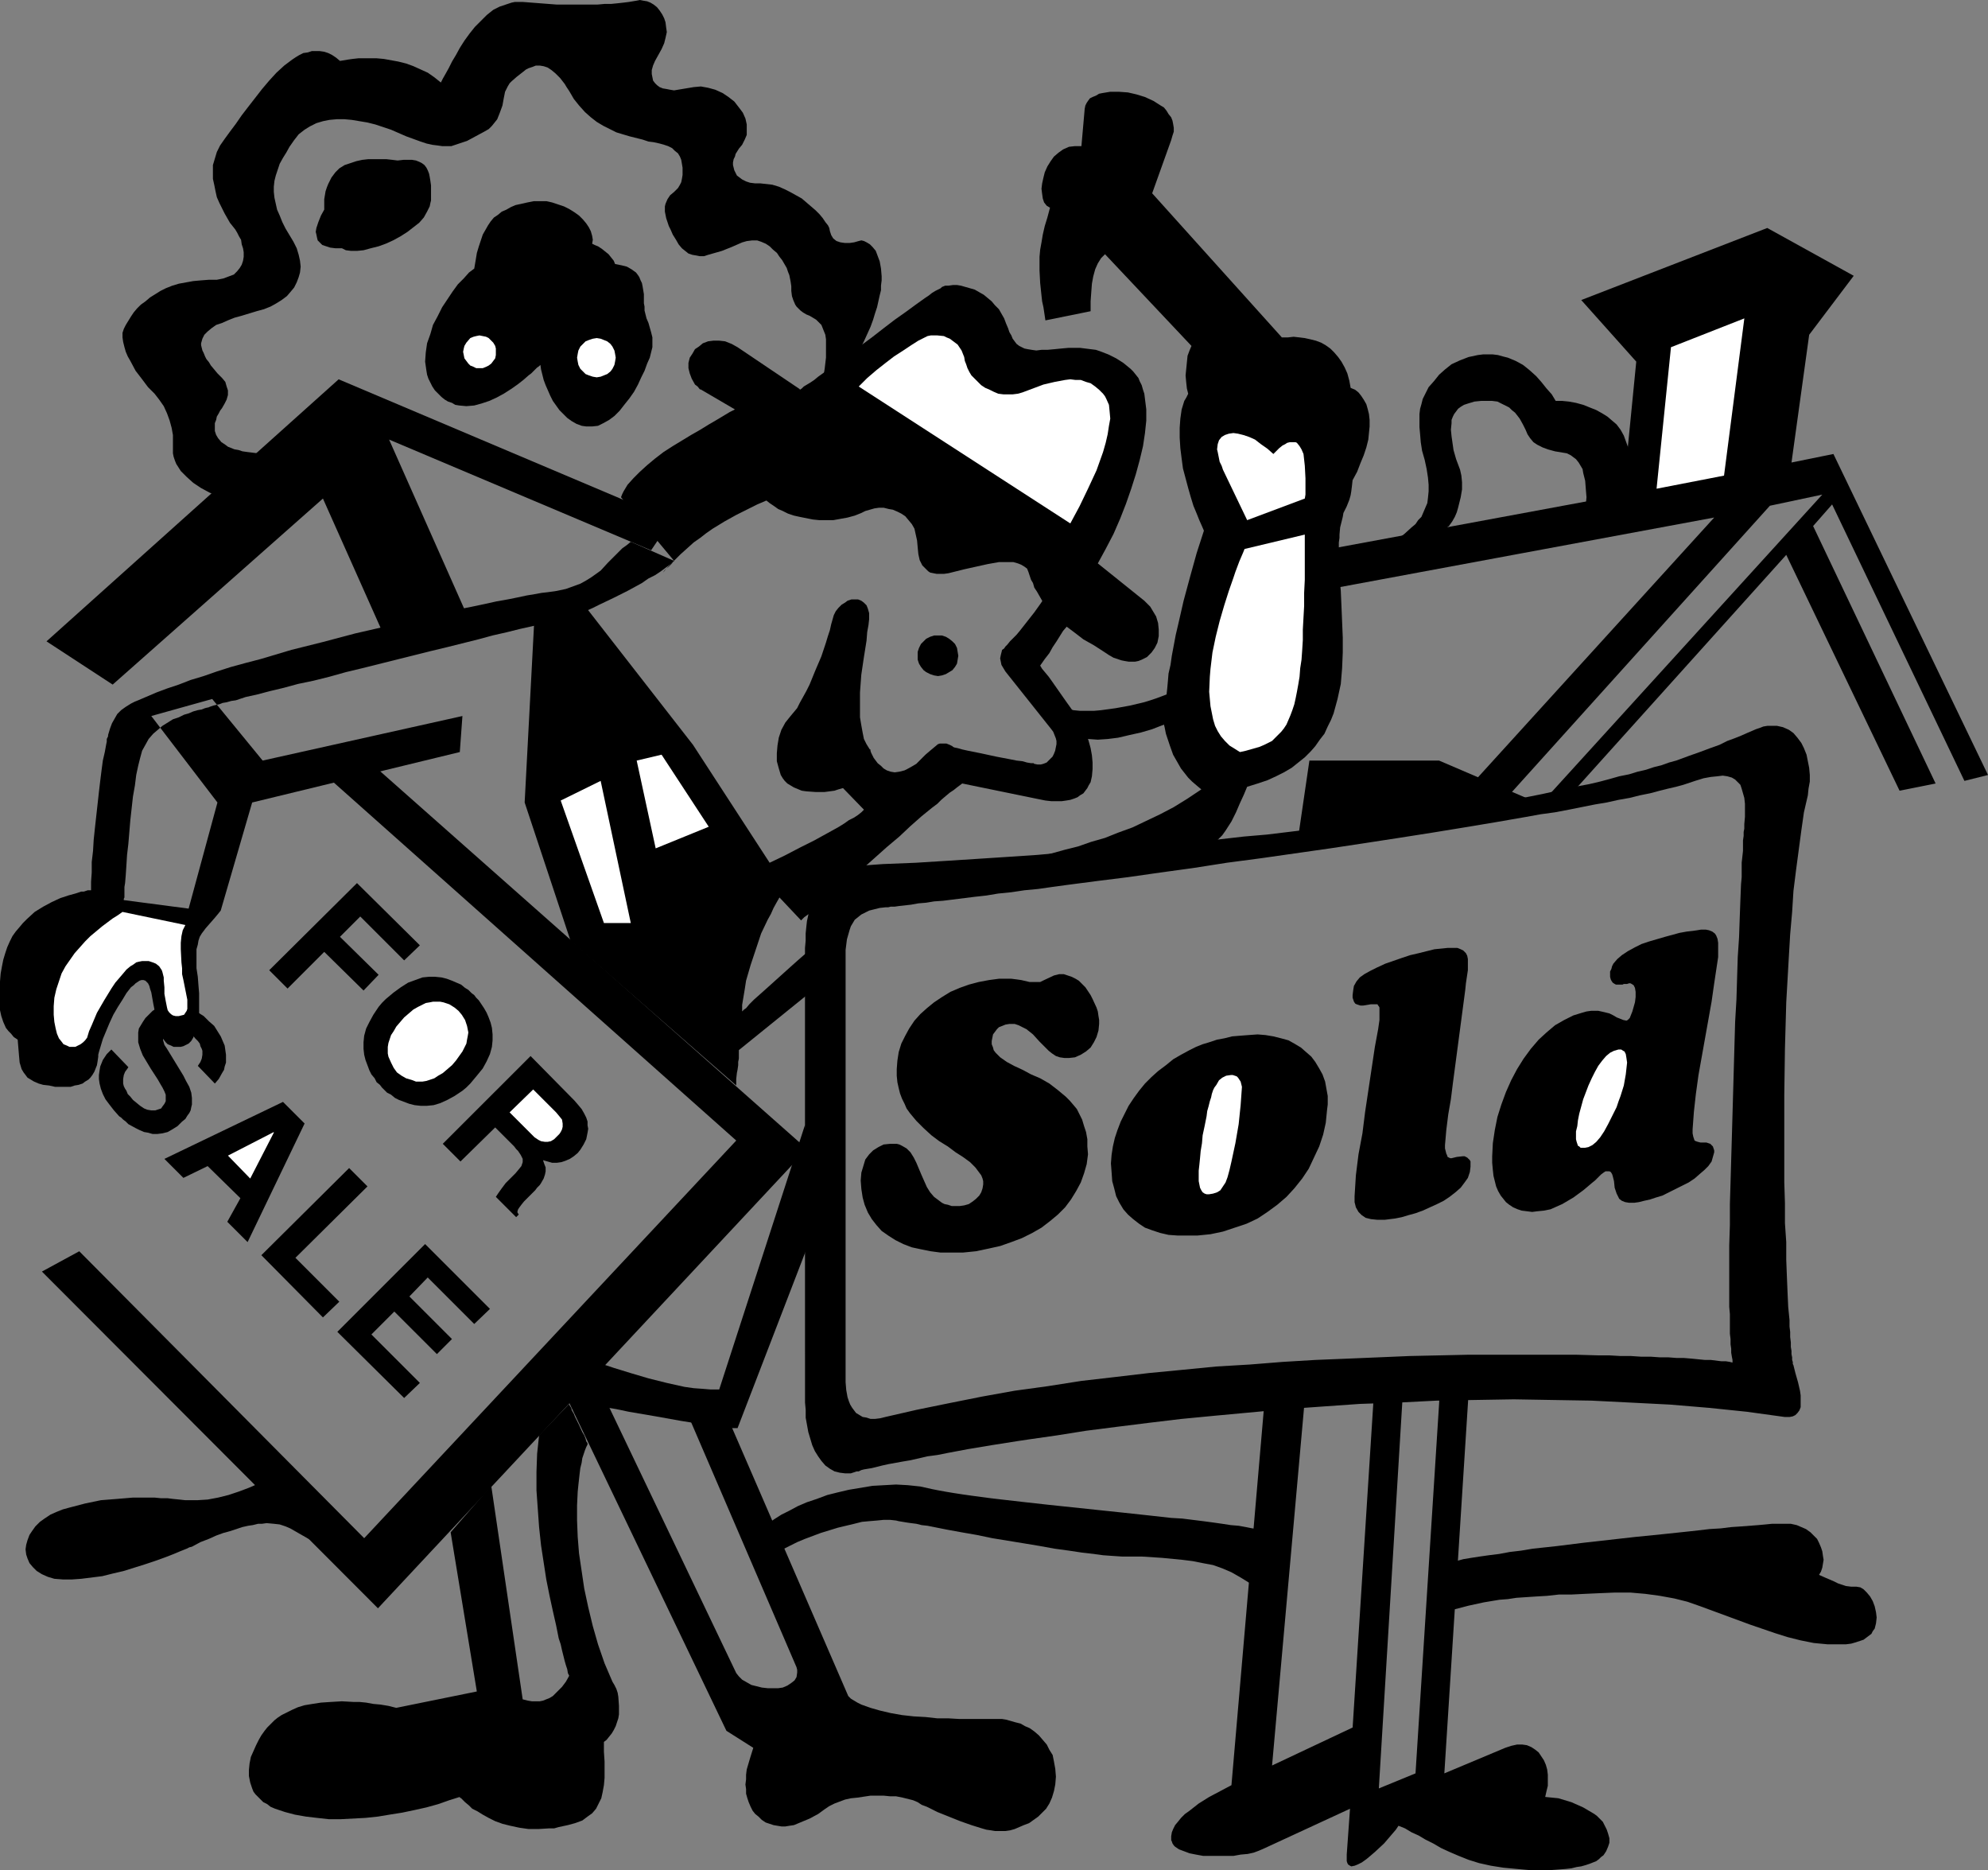
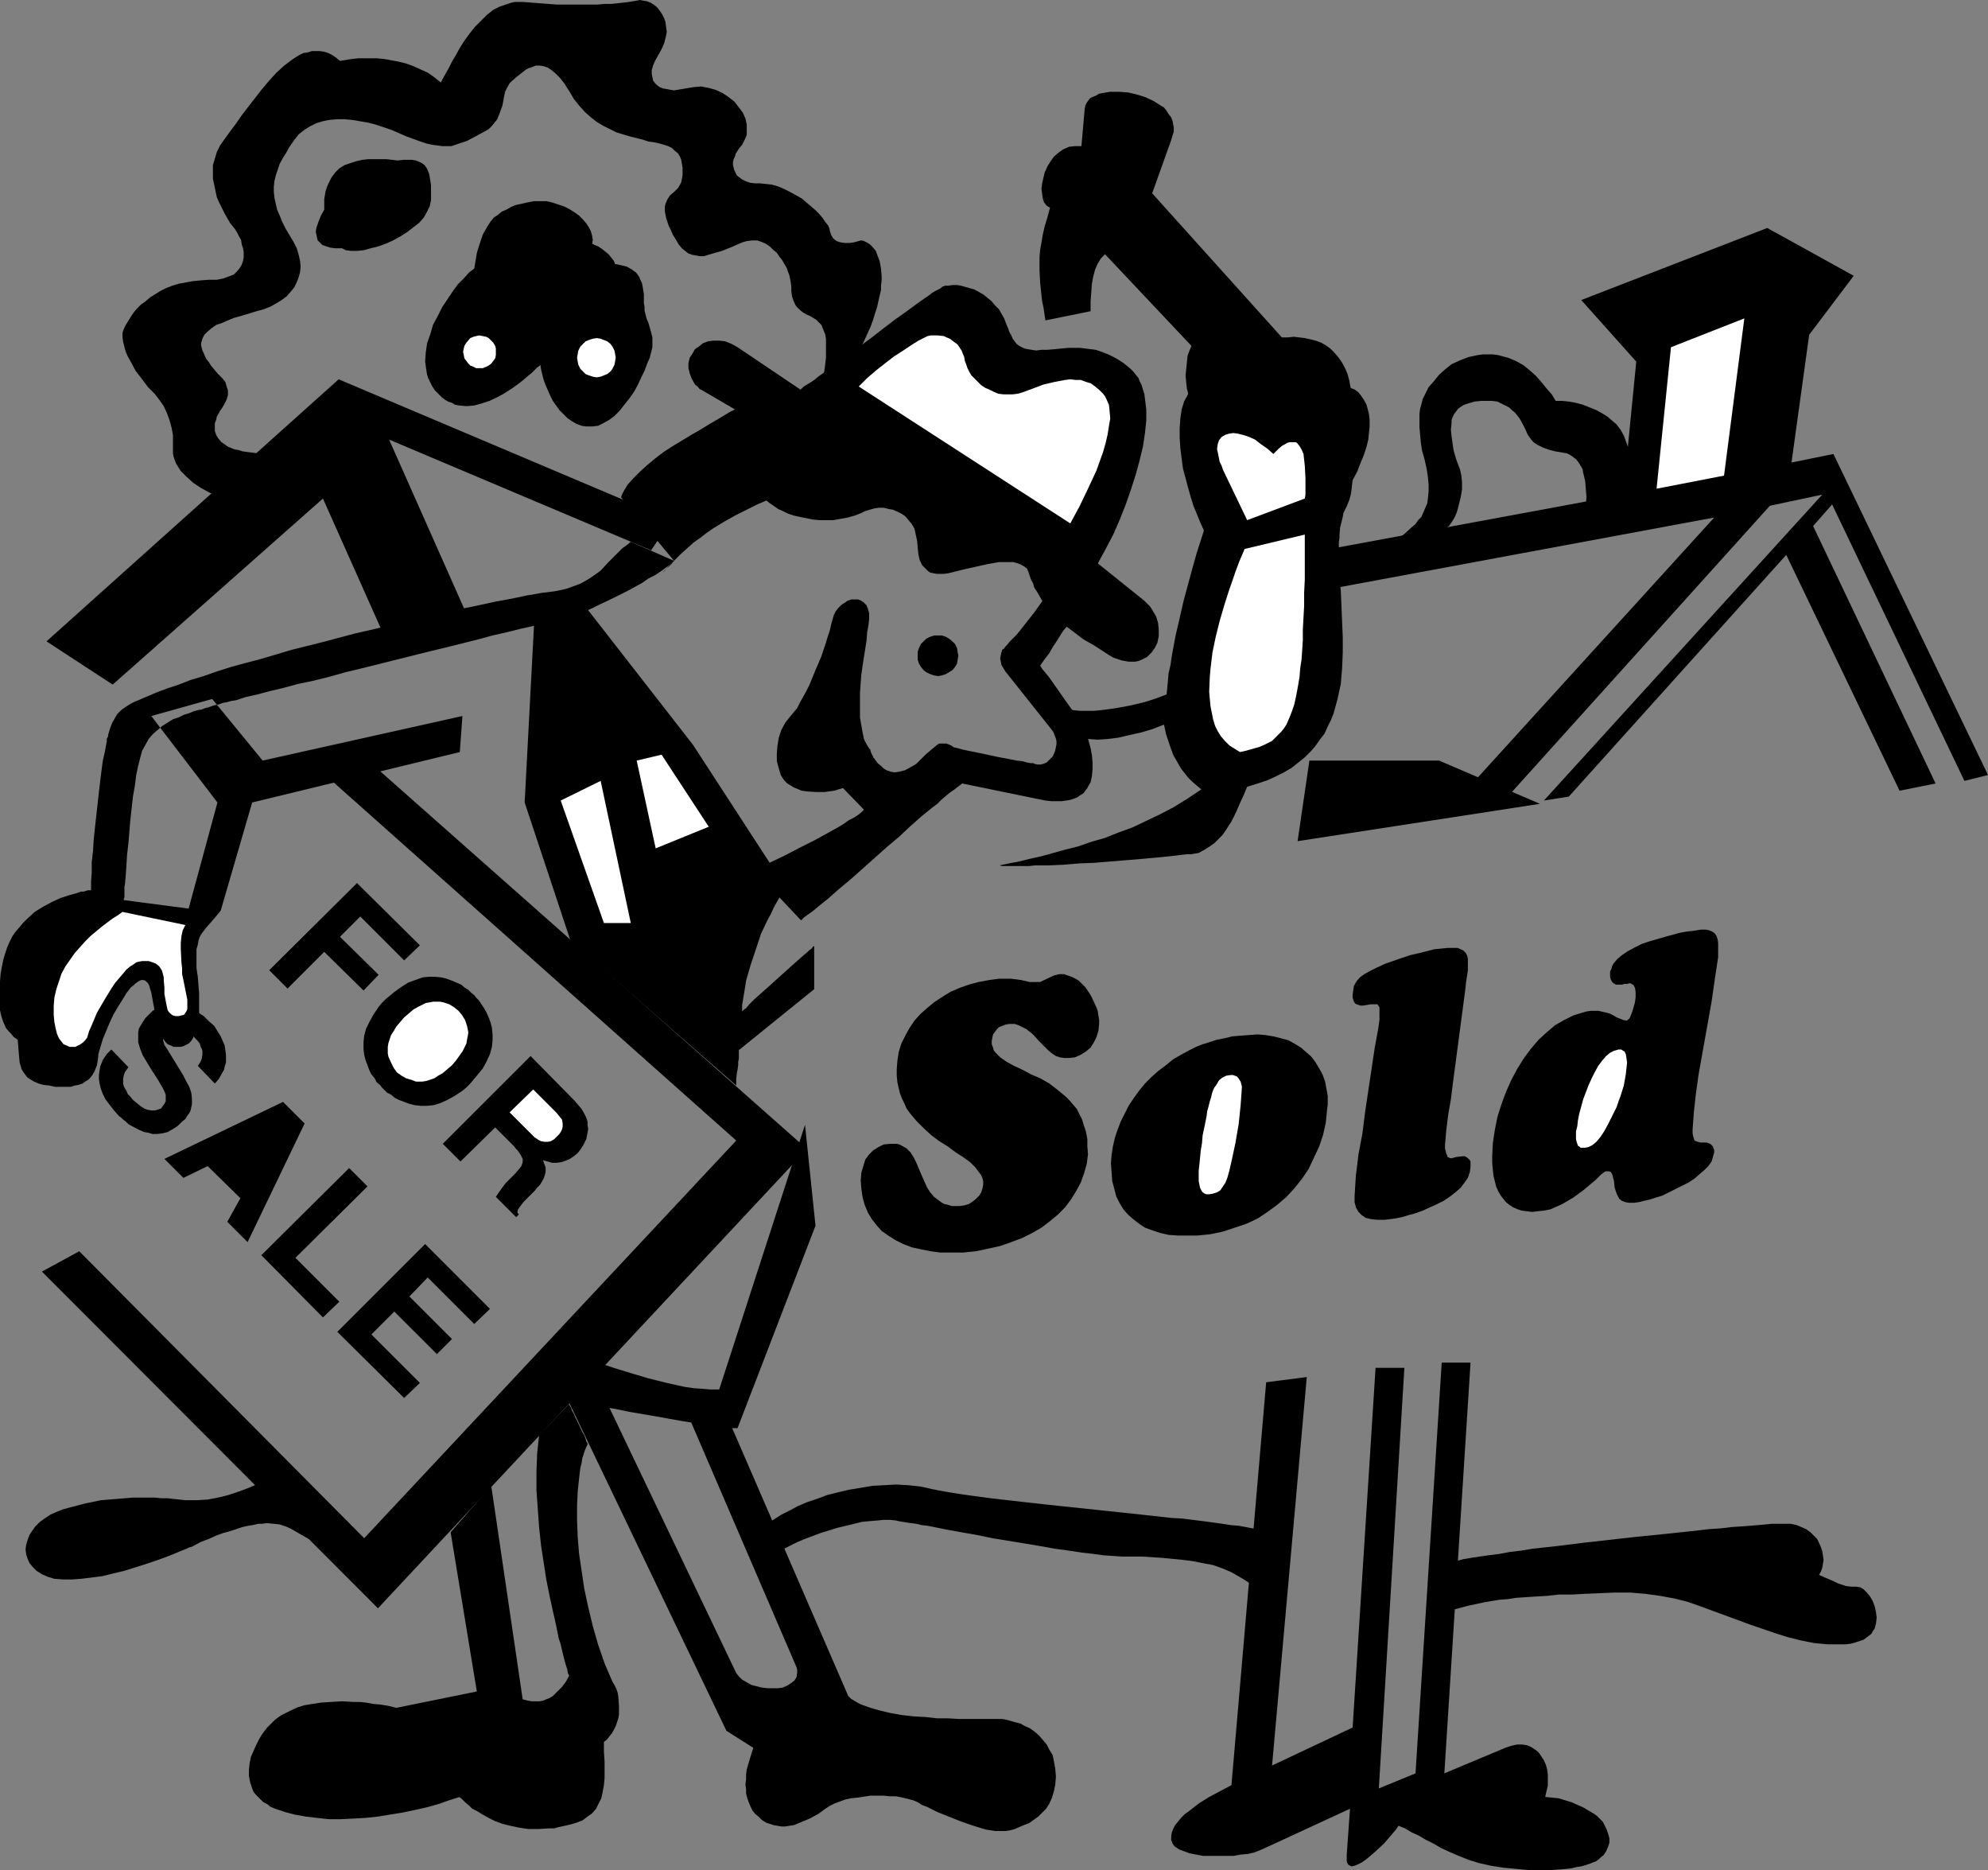
<svg xmlns="http://www.w3.org/2000/svg" xmlns:ns1="http://sodipodi.sourceforge.net/DTD/sodipodi-0.dtd" xmlns:ns2="http://www.inkscape.org/namespaces/inkscape" version="1.0" width="129.766mm" height="122.054mm" id="svg46" ns1:docname="Realtor Posting Sign.wmf">
  <rect width="100%" height="100%" fill="#808080" stroke="none" />
  <ns1:namedview id="namedview46" pagecolor="#ffffff" bordercolor="#000000" borderopacity="0.25" ns2:showpageshadow="2" ns2:pageopacity="0.0" ns2:pagecheckerboard="0" ns2:deskcolor="#d1d1d1" ns2:document-units="mm" />
  <defs id="defs1">
    <pattern id="WMFhbasepattern" patternUnits="userSpaceOnUse" width="6" height="6" x="0" y="0" />
  </defs>
  <path style="fill:#000000;fill-opacity:1;fill-rule:evenodd;stroke:none" d="m 31.674,263.212 -0.323,0.485 -0.485,0.646 -0.323,0.808 -0.162,0.969 v 1.131 l 0.162,0.646 0.323,0.646 0.323,0.485 0.323,0.808 0.646,0.646 0.646,0.808 1.778,1.454 0.97,0.646 0.808,0.323 0.97,0.162 h 0.97 l 0.97,-0.323 0.485,-0.162 0.323,-0.485 0.485,-0.646 0.323,-0.646 v -0.808 -0.808 l -0.323,-0.808 -0.485,-0.969 -0.485,-0.808 -0.646,-1.131 -1.778,-2.747 -0.97,-1.616 -0.97,-1.616 -0.646,-1.616 -0.485,-1.616 v -0.808 -0.969 -0.646 l 0.162,-0.969 0.485,-0.808 0.485,-0.808 0.646,-0.969 0.808,-0.808 0.97,-0.969 1.293,-0.808 1.616,-0.646 0.808,-0.162 0.97,-0.162 h 1.131 l 0.97,0.162 0.97,0.162 1.293,0.485 1.131,0.646 1.131,0.808 1.293,0.808 1.293,1.293 1.293,1.131 0.808,1.293 0.808,1.293 0.485,1.131 0.485,1.131 0.162,1.131 0.162,1.131 v 0.969 0.969 l -0.323,0.969 -0.162,0.808 -0.485,0.808 -0.808,1.454 -0.97,1.131 -4.202,-4.363 0.323,-0.485 0.323,-0.485 0.323,-0.808 0.162,-0.969 v -0.969 l -0.162,-0.485 -0.323,-0.646 -0.162,-0.646 -0.485,-0.646 -0.646,-0.646 -0.646,-0.808 -0.646,-0.646 -0.808,-0.485 -0.808,-0.485 -0.808,-0.323 -0.808,-0.162 -0.97,0.162 -0.808,0.162 -0.646,0.646 -0.646,0.646 -0.162,0.485 -0.162,0.808 v 0.485 l 0.323,1.131 0.646,0.969 4.04,6.625 0.646,1.293 0.808,1.454 0.485,1.454 0.162,1.293 v 1.616 l -0.162,0.646 -0.162,0.808 -0.323,0.646 -0.485,0.646 -0.485,0.808 -0.808,0.646 -1.131,1.131 -1.293,0.808 -1.131,0.646 -1.293,0.323 -1.293,0.162 h -1.131 l -1.131,-0.323 -0.97,-0.162 -1.131,-0.485 -0.97,-0.485 -1.778,-0.969 -0.646,-0.646 -0.646,-0.485 -0.485,-0.485 -0.485,-0.323 -1.293,-1.454 -1.131,-1.454 -0.97,-1.293 -0.646,-1.293 -0.485,-1.293 -0.323,-1.293 -0.162,-1.131 v -0.969 l 0.162,-1.131 0.162,-0.969 0.323,-0.808 0.323,-0.808 0.97,-1.454 1.131,-1.131 z" id="path1" />
  <path style="fill:#000000;fill-opacity:1;fill-rule:evenodd;stroke:none" d="m 303.808,440.302 -2.747,1.454 -2.747,1.454 -2.586,1.616 -2.262,1.777 -1.131,0.808 -0.97,0.969 -0.646,0.808 -0.808,0.969 -0.485,0.969 -0.323,0.808 -0.162,0.969 v 0.969 l 0.162,0.323 0.162,0.485 0.323,0.485 0.323,0.323 0.97,0.646 1.293,0.485 1.293,0.485 1.616,0.323 1.778,0.323 h 1.939 3.717 1.778 l 1.778,-0.323 1.778,-0.162 1.454,-0.323 1.293,-0.485 1.131,-0.485 21.331,-9.856 -0.808,11.31 v 0.646 0.646 0.323 l 0.162,0.485 0.162,0.323 0.485,0.323 0.323,0.162 0.808,-0.162 0.808,-0.323 0.97,-0.485 1.131,-0.808 0.97,-0.808 1.131,-0.969 2.262,-2.101 1.939,-2.262 0.97,-1.131 0.646,-0.969 1.616,0.646 1.616,0.969 1.778,0.808 1.616,0.969 1.939,0.969 1.939,1.131 2.101,0.969 2.262,0.969 2.424,0.969 2.586,0.808 2.909,0.646 3.07,0.485 3.394,0.323 1.778,0.162 1.939,0.162 h 3.878 l 2.262,-0.162 2.101,-0.162 1.454,-0.162 1.293,-0.323 1.131,-0.162 1.131,-0.323 0.97,-0.323 0.808,-0.323 0.808,-0.323 0.646,-0.485 0.485,-0.485 0.646,-0.485 0.646,-0.969 0.485,-1.131 0.323,-0.969 v -1.131 l -0.323,-1.131 -0.323,-0.969 -0.485,-0.969 -0.485,-0.969 -0.646,-0.646 -0.808,-0.808 -0.646,-0.485 -2.747,-1.616 -1.454,-0.646 -1.454,-0.646 -1.616,-0.485 -1.616,-0.485 -1.616,-0.162 -1.616,-0.162 0.323,-1.454 0.323,-1.293 v -1.293 -1.454 l -0.162,-1.293 -0.323,-1.131 -0.485,-1.131 -0.646,-0.969 -0.646,-0.969 -0.808,-0.646 -0.97,-0.646 -1.131,-0.485 -1.131,-0.162 h -1.293 l -1.454,0.323 -1.454,0.485 -15.029,6.302 6.464,-101.31 h -7.11 l -6.464,101.31 -9.05,3.716 6.302,-103.733 h -7.11 l -5.656,88.707 -19.877,9.372 8.565,-95.816 -10.019,1.293 z" id="path2" />
  <path style="fill:#000000;fill-opacity:1;fill-rule:evenodd;stroke:none" d="m 359.236,385.042 1.778,-0.485 1.939,-0.323 2.101,-0.323 2.262,-0.323 2.586,-0.323 2.586,-0.485 2.747,-0.323 2.909,-0.485 5.979,-0.646 6.464,-0.808 12.928,-1.454 6.464,-0.646 6.141,-0.646 2.909,-0.323 2.747,-0.323 2.747,-0.162 2.586,-0.323 2.424,-0.162 2.101,-0.162 2.101,-0.162 1.778,-0.162 1.616,-0.162 h 1.293 1.131 0.808 1.454 l 1.454,0.323 1.131,0.485 1.131,0.485 1.131,0.808 0.808,0.808 0.808,0.808 0.485,0.969 0.485,1.131 0.323,0.969 0.162,1.131 0.162,0.969 -0.162,0.969 -0.162,0.969 -0.323,0.969 -0.485,0.808 1.454,0.646 1.131,0.485 1.131,0.485 0.97,0.485 0.97,0.323 0.97,0.323 1.293,0.162 h 1.293 l 0.97,0.162 0.808,0.485 0.808,0.808 0.808,0.969 0.646,1.131 0.485,1.293 0.323,1.454 0.162,1.293 -0.162,1.454 -0.162,0.646 -0.162,0.646 -0.485,0.646 -0.323,0.646 -0.646,0.485 -0.646,0.485 -0.646,0.485 -0.97,0.323 -0.97,0.323 -1.131,0.323 -1.293,0.162 h -1.293 -1.454 -1.778 l -3.394,-0.323 -3.232,-0.646 -3.232,-0.808 -3.07,-0.969 -6.141,-2.101 -6.141,-2.262 -6.141,-2.262 -3.232,-1.131 -3.232,-0.808 -3.555,-0.646 -3.555,-0.485 -3.717,-0.323 h -3.878 l -3.878,0.162 -3.555,0.162 -3.232,0.162 h -3.07 l -2.909,0.323 -2.747,0.162 -2.424,0.162 -2.424,0.162 -2.101,0.323 -2.101,0.162 -3.878,0.646 -3.717,0.808 -3.717,0.969 z" id="path3" />
-   <path style="fill:#000000;fill-opacity:1;fill-rule:evenodd;stroke:none" d="m 198.606,345.94 0.162,1.777 v 1.939 l 0.323,1.777 0.323,1.777 0.485,1.616 0.485,1.616 0.646,1.454 0.808,1.293 0.808,1.131 0.97,1.131 1.131,0.808 1.131,0.646 1.293,0.323 1.293,0.162 h 1.454 l 1.454,-0.485 h 0.485 l 0.646,-0.323 0.646,-0.162 0.97,-0.162 0.97,-0.162 1.293,-0.323 1.293,-0.323 1.454,-0.323 1.778,-0.323 1.778,-0.323 1.939,-0.323 2.101,-0.485 2.101,-0.485 2.424,-0.323 2.424,-0.485 2.586,-0.485 2.586,-0.485 2.909,-0.485 2.909,-0.485 3.07,-0.485 3.07,-0.485 3.232,-0.485 3.394,-0.485 3.394,-0.485 7.11,-1.131 7.595,-0.969 7.757,-0.969 8.08,-0.969 8.403,-0.808 8.726,-0.808 8.726,-0.808 9.05,-0.646 9.211,-0.646 9.373,-0.323 9.534,-0.485 9.373,-0.162 9.696,-0.162 9.534,0.162 9.696,0.162 9.696,0.485 9.534,0.485 9.696,0.808 9.373,0.969 9.373,1.293 h 1.131 l 0.808,-0.162 0.646,-0.323 0.485,-0.485 0.485,-0.646 0.323,-0.808 v -1.777 -1.131 l -0.162,-1.131 -0.485,-2.101 -0.646,-2.262 -0.485,-1.939 -0.162,-0.323 v -0.485 l -0.162,-0.485 v -0.646 l -0.162,-0.808 v -0.808 l -0.162,-0.969 v -1.131 l -0.162,-1.293 v -1.293 l -0.162,-1.293 v -1.616 l -0.323,-3.232 -0.162,-3.555 -0.162,-3.878 -0.162,-4.201 v -4.363 l -0.323,-4.686 v -5.009 l -0.162,-5.009 v -5.171 -16.481 l 0.162,-11.311 0.323,-11.472 0.646,-11.31 0.323,-5.494 0.485,-5.494 0.323,-5.171 0.646,-5.171 0.646,-4.847 0.646,-4.847 0.646,-4.524 0.97,-4.201 0.162,-1.616 0.323,-1.777 v -1.616 l -0.162,-1.777 -0.323,-1.616 -0.323,-1.616 -0.646,-1.616 -0.646,-1.293 -0.97,-1.293 -0.97,-1.131 -1.131,-0.808 -1.454,-0.646 -1.454,-0.323 h -0.646 -0.97 -0.808 l -0.97,0.162 -0.808,0.323 -0.97,0.323 -1.131,0.485 -1.131,0.485 -1.454,0.646 -1.616,0.646 -1.778,0.646 -1.939,0.969 -2.262,0.808 -2.586,0.969 -2.747,0.969 -3.07,1.131 -1.778,0.485 -1.778,0.646 -1.939,0.485 -1.939,0.646 -2.101,0.485 -2.101,0.646 -2.424,0.485 -2.262,0.646 -2.424,0.646 -2.747,0.646 -2.586,0.485 -2.909,0.646 -3.07,0.646 -2.909,0.646 -3.232,0.646 -3.394,0.646 -3.394,0.646 -3.555,0.646 -3.717,0.646 -3.878,0.646 -4.04,0.646 -4.202,0.485 -4.202,0.808 -4.525,0.485 -4.525,0.646 -4.848,0.646 -4.848,0.646 -5.01,0.485 -5.333,0.646 -5.333,0.646 -5.656,0.485 -5.656,0.646 -5.979,0.646 -6.141,0.485 -6.302,0.646 -6.302,0.485 -6.626,0.485 -6.949,0.485 -6.949,0.646 -7.272,0.485 -7.434,0.485 -7.595,0.485 -7.757,0.485 -8.08,0.323 -2.262,0.162 -2.101,0.162 -1.939,0.162 -1.778,0.323 -1.778,0.323 -1.616,0.646 -1.293,0.646 -1.293,0.969 -1.131,1.293 -1.131,1.454 -0.485,0.808 -0.323,0.969 -0.485,0.969 -0.323,1.131 -0.323,1.293 -0.162,1.293 -0.323,1.454 -0.162,1.454 -0.162,1.616 v 1.777 l -0.162,1.777 v 2.101 55.421 h 10.019 v -53.967 -1.616 -1.454 l 0.162,-1.293 0.162,-1.293 0.323,-1.131 0.323,-1.131 0.323,-0.969 0.485,-0.808 0.485,-0.808 0.808,-0.646 0.808,-0.646 0.97,-0.485 0.97,-0.485 1.293,-0.323 1.293,-0.323 1.454,-0.162 h 0.646 l 0.646,-0.162 h 0.97 l 1.131,-0.162 1.454,-0.162 1.454,-0.162 1.778,-0.323 1.939,-0.162 1.939,-0.323 2.262,-0.162 2.586,-0.323 2.586,-0.323 2.586,-0.323 2.909,-0.323 2.909,-0.485 3.232,-0.323 3.232,-0.485 3.394,-0.323 3.394,-0.485 3.555,-0.485 3.717,-0.485 3.717,-0.485 7.757,-0.969 7.918,-1.131 8.242,-1.131 8.242,-1.293 8.565,-1.131 16.968,-2.424 8.565,-1.293 8.403,-1.293 8.242,-1.293 7.918,-1.293 7.757,-1.293 7.434,-1.293 3.555,-0.646 3.555,-0.485 3.394,-0.646 3.232,-0.646 3.232,-0.646 2.909,-0.485 2.909,-0.646 2.747,-0.485 2.586,-0.646 2.424,-0.485 2.424,-0.646 1.939,-0.485 2.101,-0.485 1.778,-0.485 1.454,-0.485 1.454,-0.485 2.101,-0.646 1.778,-0.323 1.616,-0.162 1.293,-0.162 1.131,0.162 1.131,0.323 0.808,0.485 0.646,0.646 0.646,0.646 0.323,0.969 0.323,1.131 0.323,1.131 0.162,1.454 v 3.232 l -0.162,1.777 v 0.485 0.646 l -0.162,0.808 v 0.969 l -0.162,1.131 v 1.293 1.293 l -0.162,1.454 -0.162,1.454 v 1.777 1.777 l -0.162,1.777 -0.162,4.039 -0.162,4.363 -0.162,4.686 -0.323,4.847 -0.162,5.171 -0.162,5.332 -0.323,5.494 -0.162,5.655 -0.646,22.783 -0.162,5.494 -0.162,5.655 -0.162,5.332 v 5.171 l -0.162,5.009 v 4.686 4.363 4.201 1.939 l 0.162,1.777 v 1.777 1.454 1.616 l 0.162,1.293 v 1.293 l 0.162,1.131 v 0.969 l 0.162,0.969 0.162,0.808 v 0.646 l -0.646,-0.162 -0.97,-0.162 h -1.131 l -1.293,-0.162 -1.293,-0.162 h -1.454 l -1.616,-0.162 -1.616,-0.162 -1.939,-0.162 h -1.778 l -2.101,-0.162 h -2.101 l -2.262,-0.162 h -2.424 l -2.424,-0.162 h -2.586 l -2.747,-0.162 h -2.747 l -5.656,-0.162 h -6.141 -13.09 -6.949 l -7.272,0.162 -7.434,0.162 -7.595,0.323 -7.757,0.323 -7.918,0.323 -8.08,0.485 -8.08,0.646 -8.242,0.485 -8.242,0.808 -8.403,0.808 -8.242,0.969 -8.403,0.969 -8.242,1.293 -8.242,1.131 -8.08,1.454 -8.08,1.616 -7.918,1.616 -7.757,1.777 -1.293,0.323 -1.293,0.162 h -1.131 l -0.97,-0.323 -0.97,-0.162 -0.808,-0.485 -0.808,-0.485 -0.485,-0.646 -0.485,-0.646 -0.485,-0.808 -0.323,-0.808 -0.323,-0.969 -0.323,-1.777 -0.162,-1.939 v -49.605 h -10.019 z" id="path4" />
  <path style="fill:#000000;fill-opacity:1;fill-rule:evenodd;stroke:none" d="m 320.129,207.467 2.909,-19.874 h 31.997 l 24.886,10.664 z" id="path5" />
  <path style="fill:#000000;fill-opacity:1;fill-rule:evenodd;stroke:none" d="m 237.552,308.938 h -2.747 -2.747 l -2.424,-0.323 -2.424,-0.485 -2.262,-0.485 -2.101,-0.808 -1.939,-0.969 -1.778,-1.131 -1.616,-1.131 -1.293,-1.454 -1.131,-1.454 -0.97,-1.616 -0.808,-1.939 -0.485,-1.777 -0.323,-2.101 -0.162,-2.101 0.162,-1.939 0.485,-1.616 0.485,-1.616 0.97,-1.293 0.97,-0.969 1.293,-0.808 1.293,-0.646 1.616,-0.162 h 0.808 0.808 l 0.646,0.162 0.646,0.323 1.131,0.646 0.97,0.969 0.808,1.293 0.646,1.293 1.293,3.07 1.293,2.908 0.808,1.293 0.97,1.131 1.293,0.969 0.646,0.485 0.646,0.323 0.808,0.162 0.97,0.323 h 0.97 0.97 l 1.131,-0.162 1.131,-0.323 0.97,-0.646 0.808,-0.646 0.808,-0.808 0.485,-0.808 0.323,-0.969 0.162,-0.969 v -0.808 l -0.162,-0.646 -0.323,-0.808 -0.485,-0.646 -0.485,-0.646 -0.485,-0.646 -1.293,-1.293 -1.778,-1.293 -1.778,-1.131 -1.939,-1.454 -2.101,-1.293 -1.939,-1.454 -1.939,-1.777 -1.778,-1.777 -1.616,-1.939 -0.808,-1.131 -0.485,-1.131 -0.646,-1.293 -0.485,-1.293 -0.323,-1.293 -0.323,-1.454 -0.162,-1.616 v -1.616 l 0.162,-2.101 0.323,-2.101 0.646,-2.101 0.97,-1.939 0.97,-1.777 1.293,-1.939 1.454,-1.616 1.616,-1.454 1.778,-1.454 1.939,-1.293 2.101,-1.293 2.262,-0.969 2.262,-0.808 2.424,-0.646 2.586,-0.485 2.424,-0.323 h 1.616 1.454 l 1.293,0.162 1.131,0.162 2.101,0.485 h 0.97 0.808 0.808 l 0.646,-0.323 2.747,-1.293 0.646,-0.162 0.646,-0.162 h 1.131 l 0.97,0.323 0.97,0.323 0.97,0.485 0.808,0.485 0.808,0.808 0.808,0.808 0.646,0.969 0.646,0.969 0.485,0.969 0.97,2.101 0.323,0.969 0.162,1.131 0.162,0.969 v 0.969 l -0.162,1.616 -0.485,1.616 -0.646,1.293 -0.808,1.293 -1.131,0.969 -1.293,0.808 -1.454,0.646 -1.454,0.162 h -1.131 l -1.131,-0.162 -0.97,-0.323 -0.97,-0.646 -0.808,-0.646 -0.808,-0.808 -1.454,-1.454 -1.616,-1.777 -0.808,-0.646 -0.808,-0.646 -0.97,-0.485 -0.97,-0.485 -0.97,-0.323 h -1.293 l -0.97,0.162 -0.808,0.323 -0.808,0.323 -0.485,0.485 -0.485,0.646 -0.485,0.646 -0.162,0.808 -0.162,0.808 v 0.808 l 0.323,0.808 0.162,0.646 0.485,0.646 0.646,0.646 0.485,0.485 1.616,1.131 1.778,0.969 2.101,0.969 2.101,1.131 2.262,0.969 2.262,1.293 2.101,1.616 1.939,1.616 0.97,0.969 0.97,1.131 0.808,0.969 0.646,1.293 0.646,1.293 0.485,1.616 0.485,1.454 0.323,1.777 v 1.777 l 0.162,1.939 -0.323,2.424 -0.646,2.262 -0.808,2.262 -1.131,2.101 -1.293,2.101 -1.454,1.939 -1.778,1.777 -1.939,1.616 -2.101,1.616 -2.262,1.293 -2.586,1.293 -2.586,0.969 -2.747,0.969 -2.909,0.646 -3.07,0.646 z" id="path6" />
  <path style="fill:#000000;fill-opacity:1;fill-rule:evenodd;stroke:none" d="m 295.404,304.737 h -2.586 -2.262 l -2.262,-0.162 -2.101,-0.485 -1.939,-0.646 -1.778,-0.646 -1.454,-0.969 -1.454,-1.131 -1.293,-1.131 -1.131,-1.293 -0.97,-1.616 -0.808,-1.616 -0.485,-1.939 -0.485,-1.777 -0.162,-2.262 -0.162,-2.101 0.162,-2.101 0.323,-2.101 0.485,-2.101 0.646,-1.939 0.808,-2.101 0.97,-1.939 0.97,-1.939 1.293,-1.939 1.293,-1.777 1.454,-1.777 1.616,-1.616 1.616,-1.454 1.939,-1.454 1.778,-1.454 1.939,-1.131 2.101,-1.131 1.616,-0.808 1.616,-0.646 1.616,-0.485 1.939,-0.646 1.778,-0.323 1.939,-0.485 1.939,-0.162 2.101,-0.162 2.262,-0.162 1.939,0.162 1.939,0.323 1.939,0.485 1.778,0.485 1.454,0.808 1.616,0.969 1.293,1.131 1.293,1.131 0.97,1.293 0.97,1.616 0.808,1.454 0.646,1.777 0.323,1.777 0.323,1.777 v 2.101 l -0.162,1.293 -0.323,3.232 -0.646,2.908 -0.97,2.908 -1.293,2.747 -1.293,2.747 -1.616,2.424 -1.939,2.424 -1.939,2.101 -2.262,1.939 -2.424,1.777 -2.424,1.616 -2.747,1.293 -2.909,0.969 -2.909,0.969 -3.07,0.646 z" id="path7" />
  <path style="fill:#000000;fill-opacity:1;fill-rule:evenodd;stroke:none" d="m 358.428,267.251 -0.485,3.878 -0.646,3.716 -0.485,3.878 -0.323,3.716 v 0.808 l 0.162,0.646 0.162,0.646 0.162,0.323 0.162,0.485 0.323,0.162 0.323,0.162 h 0.323 l 1.293,-0.323 1.454,-0.162 h 0.485 l 0.323,0.162 0.323,0.162 0.323,0.323 0.323,0.323 0.162,0.323 v 0.646 0.646 l -0.162,1.293 -0.485,1.454 -0.808,1.131 -0.97,1.293 -1.293,1.131 -1.454,1.131 -1.454,0.969 -1.616,0.808 -1.778,0.808 -1.778,0.808 -1.778,0.646 -1.778,0.485 -1.616,0.485 -1.616,0.323 -1.293,0.162 -1.293,0.162 h -1.778 l -1.616,-0.162 -1.293,-0.323 -0.97,-0.646 -0.808,-0.808 -0.646,-1.131 -0.323,-1.293 v -1.454 l 0.162,-2.585 0.162,-2.585 0.646,-5.171 0.97,-5.171 0.646,-5.171 2.424,-16.158 0.808,-4.363 0.323,-2.262 v -2.101 -0.485 -0.485 l -0.162,-0.323 -0.162,-0.162 -0.162,-0.323 h -0.323 -0.808 -0.162 -0.323 l -0.97,0.162 -0.97,0.162 h -0.646 l -0.485,-0.162 -0.485,-0.162 -0.323,-0.162 -0.323,-0.485 -0.162,-0.485 -0.162,-0.485 v -0.646 l 0.162,-1.293 0.162,-0.969 0.646,-1.131 0.808,-0.969 1.131,-0.808 1.454,-0.808 1.616,-0.808 2.101,-0.969 4.202,-1.454 1.939,-0.646 2.101,-0.485 1.939,-0.485 1.939,-0.485 1.616,-0.162 1.616,-0.162 h 1.293 1.131 l 0.808,0.323 0.646,0.323 0.646,0.646 0.323,0.646 0.162,0.808 v 1.131 1.616 l -0.485,3.232 -0.162,1.616 z" id="path8" />
  <path style="fill:#000000;fill-opacity:1;fill-rule:evenodd;stroke:none" d="m 422.907,242.529 -0.646,4.524 -0.808,4.524 -1.616,9.048 -0.808,4.524 -0.646,4.686 -0.485,4.363 -0.323,4.363 v 0.969 l 0.162,0.808 0.162,0.485 0.162,0.485 0.323,0.162 0.485,0.162 0.646,0.162 h 0.808 0.646 l 0.485,0.162 0.485,0.162 0.323,0.323 0.323,0.323 0.162,0.485 0.162,0.485 v 0.485 l -0.323,1.131 -0.323,1.131 -0.808,1.131 -0.97,0.969 -1.131,0.969 -1.293,1.131 -1.454,0.969 -1.616,0.808 -3.232,1.616 -1.616,0.808 -1.616,0.485 -1.454,0.485 -1.454,0.323 -1.293,0.323 -1.131,0.162 h -1.293 l -0.97,-0.162 -0.808,-0.323 -0.646,-0.485 -0.323,-0.646 -0.323,-0.646 -0.485,-1.454 -0.162,-1.616 -0.323,-1.293 -0.162,-0.485 -0.323,-0.485 -0.323,-0.162 h -0.646 -0.323 l -0.485,0.323 -0.646,0.485 -0.646,0.646 -0.808,0.808 -0.808,0.646 -1.131,0.969 -0.97,0.808 -2.424,1.777 -2.747,1.616 -1.454,0.646 -1.454,0.646 -1.616,0.323 -1.616,0.162 -1.293,0.162 -1.293,-0.162 -1.293,-0.162 -0.97,-0.323 -1.131,-0.485 -0.97,-0.646 -0.808,-0.646 -0.646,-0.808 -0.646,-0.808 -0.646,-1.131 -0.485,-1.131 -0.323,-1.293 -0.323,-1.293 -0.162,-1.454 -0.162,-1.777 v -1.616 l 0.162,-3.232 0.485,-3.232 0.646,-3.232 0.97,-3.07 1.131,-3.07 1.293,-2.908 1.454,-2.747 1.616,-2.585 1.778,-2.424 1.939,-2.262 1.939,-1.777 2.101,-1.777 2.262,-1.293 2.262,-1.131 2.101,-0.646 1.131,-0.323 1.131,-0.162 h 1.778 l 1.454,0.323 1.293,0.323 0.97,0.485 0.808,0.485 0.808,0.323 0.808,0.323 0.808,0.162 0.323,-0.162 0.485,-0.485 0.323,-0.808 0.323,-0.808 0.323,-1.131 0.323,-1.131 0.162,-1.293 v -1.293 l -0.162,-0.969 -0.323,-0.646 -0.485,-0.323 -0.323,-0.162 h -0.323 l -0.485,0.162 h -0.808 l -0.323,0.162 h -0.485 -0.485 -0.646 l -0.323,-0.162 -0.485,-0.323 -0.323,-0.485 -0.162,-0.323 -0.162,-0.646 v -0.646 -0.646 l 0.323,-0.646 0.162,-0.646 0.323,-0.646 0.97,-1.131 1.131,-0.969 1.454,-0.969 1.778,-0.969 1.616,-0.808 1.939,-0.646 3.878,-1.131 1.778,-0.485 1.778,-0.485 1.778,-0.323 1.454,-0.162 1.131,-0.162 0.97,-0.162 h 1.131 l 0.808,0.162 0.808,0.323 0.646,0.485 0.323,0.485 0.323,0.808 0.162,0.969 v 0.969 2.585 z" id="path9" />
  <path style="fill:#000000;fill-opacity:1;fill-rule:evenodd;stroke:none" d="m 328.048,135.403 72.397,-13.411 3.232,-32.8 -13.574,-15.188 45.894,-17.774 21.331,11.795 -10.989,14.542 -4.363,31.508 10.342,-2.101 38.138,79.174 -5.818,1.454 -32.643,-68.186 -4.686,5.332 30.219,63.5 -8.888,1.777 -27.957,-58.168 -53.651,59.623 -6.141,0.969 68.68,-75.457 -12.928,2.747 -64.963,72.064 -8.888,-3.07 60.115,-66.086 -95.667,17.774 v -0.162 -0.162 -0.485 -0.485 l -0.162,-1.293 -0.162,-1.616 v -1.454 -1.454 -0.646 l 0.162,-0.485 0.162,-0.485 v -0.162 z" id="path10" />
  <path style="fill:#000000;fill-opacity:1;fill-rule:evenodd;stroke:none" d="m 344.369,133.302 2.101,-1.616 1.778,-1.616 0.97,-0.808 0.646,-0.969 0.808,-0.808 0.485,-1.131 0.485,-1.131 0.485,-1.131 0.162,-1.293 0.162,-1.616 v -1.616 l -0.162,-1.777 -0.323,-2.101 -0.485,-2.262 -0.646,-2.262 -0.323,-2.101 -0.162,-1.939 -0.162,-1.777 v -1.616 -1.616 l 0.162,-1.293 0.323,-1.131 0.323,-1.293 0.485,-0.969 0.97,-1.939 1.293,-1.454 1.293,-1.616 1.454,-1.293 1.616,-1.293 2.101,-0.969 2.101,-0.808 2.262,-0.485 1.293,-0.162 h 1.131 1.293 l 1.293,0.162 1.131,0.323 1.293,0.323 1.939,0.808 1.778,0.969 1.616,1.293 1.616,1.454 1.293,1.454 1.293,1.616 1.293,1.454 0.97,1.616 h 1.616 l 1.616,0.162 1.778,0.323 1.778,0.485 1.616,0.646 1.616,0.646 1.454,0.808 1.293,0.808 1.131,0.969 1.131,0.969 0.97,1.293 0.808,1.454 0.646,1.777 0.646,1.777 0.162,2.101 0.162,2.101 v 6.786 h -0.162 l -0.323,0.162 -0.485,0.323 -0.646,0.162 -0.97,0.162 -0.808,0.162 -2.101,0.485 -1.939,0.323 -0.97,0.162 -0.808,0.162 -0.808,0.162 -0.485,0.162 h -0.323 -0.162 l 0.162,-1.777 -0.162,-1.939 -0.162,-2.101 -0.485,-1.939 -0.162,-0.969 -0.485,-0.808 -0.485,-0.808 -0.646,-0.808 -0.646,-0.485 -0.646,-0.485 -0.97,-0.485 -0.97,-0.162 -1.939,-0.323 -1.778,-0.485 -1.293,-0.485 -1.293,-0.646 -0.97,-0.646 -0.808,-0.969 -0.646,-0.969 -0.485,-1.131 -0.646,-1.293 -0.808,-1.454 -1.131,-1.454 -0.808,-0.646 -0.646,-0.646 -0.97,-0.485 -0.97,-0.485 -0.97,-0.485 -1.293,-0.162 h -1.293 -1.454 l -1.616,0.162 -1.616,0.485 -0.97,0.323 -0.808,0.485 -0.646,0.485 -0.485,0.646 -0.485,0.646 -0.323,0.646 -0.323,0.808 v 0.808 l -0.162,1.616 0.162,1.616 0.485,3.393 0.323,1.131 0.323,1.131 0.485,1.293 0.485,1.293 0.323,1.454 0.162,1.616 v 1.777 l -0.162,0.969 -0.162,0.969 -0.323,1.293 -0.323,1.293 -0.323,1.131 -0.485,1.131 -0.646,1.131 -0.808,1.131 -0.646,0.485 -0.808,0.646 -0.808,0.646 -0.808,0.646 z" id="path11" />
  <path style="fill:#000000;fill-opacity:1;fill-rule:evenodd;stroke:none" d="m 132.997,354.019 -0.485,4.524 -0.162,4.524 v 4.524 l 0.323,4.524 0.323,4.524 0.485,4.524 0.646,4.201 0.646,4.201 0.808,4.039 0.808,3.716 0.808,3.555 0.646,3.232 0.485,1.454 0.323,1.454 0.323,1.293 0.323,1.293 0.323,1.131 0.323,0.969 0.162,0.969 0.323,0.646 -0.808,1.454 -0.97,1.293 -1.131,1.131 -1.131,1.131 -0.808,0.485 -0.808,0.323 -0.808,0.323 -0.808,0.162 h -0.97 -0.97 l -0.97,-0.162 -1.293,-0.323 -7.757,-52.675 -10.019,11.472 6.464,39.264 -19.877,4.039 -1.939,-0.485 -1.939,-0.323 -1.778,-0.162 -1.778,-0.323 -1.616,-0.162 h -1.454 l -2.909,-0.162 -2.747,0.162 -2.424,0.162 -2.101,0.323 -1.939,0.323 -1.616,0.485 -1.454,0.646 -1.293,0.646 -1.293,0.646 -0.97,0.646 -0.808,0.646 -0.646,0.646 -0.485,0.485 -0.646,0.646 -0.646,0.808 -0.808,1.131 -0.646,1.131 -0.646,1.293 -0.646,1.454 -0.646,1.454 -0.323,1.616 -0.162,1.616 v 1.454 l 0.323,1.616 0.485,1.454 0.323,0.808 0.485,0.646 0.646,0.646 0.646,0.646 0.646,0.646 0.97,0.485 0.808,0.646 1.131,0.485 2.424,0.808 2.424,0.646 2.747,0.485 2.747,0.323 2.909,0.323 h 2.909 l 3.07,-0.162 3.07,-0.162 3.07,-0.323 2.909,-0.485 3.07,-0.485 3.07,-0.646 2.909,-0.646 2.909,-0.808 2.747,-0.969 2.586,-0.808 v 0.162 l 0.323,0.162 0.485,0.485 0.485,0.485 0.97,0.808 0.808,0.808 1.293,0.646 1.293,0.808 1.454,0.808 1.616,0.808 1.778,0.646 1.939,0.485 2.262,0.485 2.262,0.323 h 2.424 l 2.586,-0.162 h 1.293 l 1.131,-0.323 2.262,-0.485 1.778,-0.485 1.778,-0.646 1.293,-0.969 1.131,-0.808 0.97,-1.131 0.646,-1.293 0.646,-1.293 0.323,-1.454 0.323,-1.777 0.162,-1.777 v -1.939 -2.101 l -0.162,-2.424 v -2.424 l 0.646,-0.485 0.646,-0.808 0.646,-0.808 0.485,-0.808 0.485,-0.969 0.323,-0.969 0.323,-0.969 0.162,-0.969 v -2.101 l -0.162,-2.262 -0.162,-0.969 -0.323,-0.969 -0.485,-0.969 -0.485,-0.808 -1.939,-4.524 -1.616,-4.686 -1.293,-4.524 -1.131,-4.686 -0.97,-4.524 -0.646,-4.363 -0.646,-4.363 -0.323,-4.039 -0.162,-4.039 v -3.716 l 0.162,-3.393 0.162,-1.616 0.162,-1.454 0.162,-1.454 0.162,-1.293 0.323,-1.293 0.162,-1.131 0.323,-0.969 0.323,-0.969 0.323,-0.808 0.323,-0.646 v -0.162 -0.162 l -0.323,-0.485 -0.162,-0.646 -0.323,-0.808 -0.485,-0.808 -0.808,-1.777 -0.97,-1.939 -0.323,-0.808 -0.485,-0.808 -0.162,-0.646 -0.323,-0.485 -0.162,-0.323 v -0.162 z" id="path12" />
  <path style="fill:#000000;fill-opacity:1;fill-rule:evenodd;stroke:none" d="m 179.214,426.891 6.626,4.201 -0.808,2.585 -0.808,2.747 -0.162,1.293 v 1.131 l -0.162,1.293 0.162,1.131 v 1.131 l 0.323,1.131 0.323,0.969 0.485,1.131 0.485,0.969 0.646,0.808 0.808,0.646 0.808,0.808 0.97,0.646 0.97,0.323 0.97,0.323 0.97,0.162 0.97,0.162 h 0.97 l 0.97,-0.162 1.131,-0.162 1.939,-0.808 1.939,-0.808 2.101,-1.131 1.778,-1.293 0.97,-0.646 1.293,-0.646 1.293,-0.485 1.293,-0.485 1.454,-0.323 1.616,-0.162 3.232,-0.485 h 3.232 l 1.616,0.162 h 1.454 l 1.616,0.323 1.293,0.323 1.293,0.323 1.131,0.485 0.97,0.646 1.293,0.485 2.586,1.293 5.656,2.262 2.747,0.969 2.586,0.808 1.131,0.323 1.131,0.162 0.97,0.162 h 0.808 0.808 0.97 l 1.131,-0.162 1.131,-0.323 1.131,-0.485 1.131,-0.485 1.293,-0.485 1.131,-0.808 1.131,-0.808 0.97,-0.969 0.97,-0.969 0.808,-1.293 0.646,-1.454 0.485,-1.616 0.323,-1.616 0.162,-1.939 -0.162,-1.939 -0.323,-1.777 -0.323,-1.616 -0.808,-1.293 -0.646,-1.293 -0.97,-1.131 -0.97,-1.131 -1.131,-0.969 -1.131,-0.808 -1.131,-0.485 -1.131,-0.646 -1.293,-0.323 -1.131,-0.323 -1.131,-0.323 -0.97,-0.162 h -0.97 -9.534 l -2.747,-0.162 h -2.747 l -2.909,-0.323 -2.909,-0.162 -2.909,-0.323 -2.747,-0.485 -2.747,-0.646 -2.262,-0.646 -2.262,-0.808 -0.97,-0.485 -0.808,-0.485 -0.808,-0.485 -0.646,-0.646 -31.512,-72.71 -9.696,-0.485 28.442,66.086 0.162,0.646 v 0.646 l -0.162,1.131 -0.485,0.808 -0.808,0.646 -0.97,0.646 -1.131,0.485 -1.131,0.162 h -1.293 -1.293 l -1.454,-0.162 -1.293,-0.323 -1.293,-0.323 -1.131,-0.646 -1.131,-0.646 -0.808,-0.808 -0.646,-0.808 -37.006,-77.396 -6.787,5.332 z" id="path13" />
  <path style="fill:#000000;fill-opacity:1;fill-rule:evenodd;stroke:none" d="m 140.107,344.809 0.808,0.323 0.808,0.162 1.131,0.323 1.131,0.323 2.424,0.485 2.747,0.646 2.909,0.485 3.07,0.646 6.626,1.131 6.302,1.131 3.07,0.485 2.747,0.323 2.586,0.485 1.131,0.162 h 1.131 l 0.97,0.162 0.808,0.162 h 0.808 0.646 l 19.23,-49.928 -2.586,-24.883 -21.17,65.278 h -2.101 l -1.939,-0.162 -2.262,-0.162 -2.262,-0.323 -4.363,-0.969 -4.525,-1.131 -4.363,-1.293 -4.202,-1.293 -1.939,-0.646 -1.778,-0.485 -1.616,-0.485 -1.454,-0.485 z" id="path14" />
  <path style="fill:#000000;fill-opacity:1;fill-rule:evenodd;stroke:none" d="m 10.342,313.624 9.211,-5.009 70.296,70.771 L 181.638,281.308 77.891,189.047 88.072,185.169 199.091,283.409 93.243,396.675 Z" id="path15" />
  <path style="fill:#000000;fill-opacity:1;fill-rule:evenodd;stroke:none" d="m 11.474,158.185 16.322,10.664 51.874,-45.888 15.998,35.87 20.846,-4.201 -20.523,-46.211 64.64,27.307 5.01,-7.433 -82.093,-34.739 z" id="path16" />
  <path style="fill:#000000;fill-opacity:1;fill-rule:evenodd;stroke:none" d="m 53.651,122.315 -1.939,-0.808 -2.101,-1.131 -1.939,-1.293 -1.616,-1.454 -1.454,-1.454 -1.131,-1.777 -0.323,-0.808 -0.323,-0.969 -0.162,-0.808 v -0.808 -1.777 -1.939 l -0.323,-1.777 -0.485,-1.777 -0.646,-1.777 -0.808,-1.777 -1.131,-1.616 -1.131,-1.454 -0.808,-0.808 -0.808,-0.808 -1.454,-1.939 -1.616,-2.101 -1.293,-2.424 -0.646,-1.131 -0.485,-1.131 -0.323,-1.131 -0.323,-1.293 -0.162,-1.131 v -1.131 l 0.323,-0.969 0.485,-0.969 1.293,-2.101 0.646,-0.969 0.808,-0.969 0.97,-0.969 1.131,-0.808 1.131,-0.969 1.293,-0.808 1.293,-0.808 1.293,-0.646 1.616,-0.646 1.616,-0.485 1.778,-0.323 1.778,-0.323 1.778,-0.162 2.101,-0.162 h 0.97 0.97 l 1.616,-0.323 1.293,-0.485 1.293,-0.485 0.808,-0.808 0.646,-0.808 0.485,-0.808 0.323,-0.969 0.162,-0.969 v -1.131 l -0.162,-0.969 -0.323,-0.969 -0.162,-1.131 -0.485,-0.808 -0.485,-0.969 -0.485,-0.808 -0.646,-0.808 -0.646,-0.808 -0.646,-1.131 -0.646,-1.131 -0.646,-1.293 -0.646,-1.293 -0.646,-1.454 -0.323,-1.454 -0.323,-1.616 -0.323,-1.454 V 42.495 40.718 l 0.485,-1.616 0.485,-1.616 0.808,-1.616 1.131,-1.616 1.293,-1.777 1.454,-1.939 1.454,-2.101 1.616,-2.101 3.394,-4.363 1.778,-2.101 1.778,-1.939 1.939,-1.777 1.939,-1.454 0.97,-0.646 0.808,-0.485 0.97,-0.485 1.131,-0.162 0.97,-0.323 h 0.97 0.97 l 1.131,0.162 0.97,0.323 0.97,0.485 0.97,0.646 0.97,0.808 0.97,-0.162 0.97,-0.162 1.131,-0.162 1.454,-0.162 h 1.454 1.454 1.616 l 1.778,0.162 1.778,0.323 1.778,0.323 1.939,0.485 1.778,0.646 1.778,0.808 1.778,0.808 1.616,1.131 1.616,1.293 0.485,-0.969 0.646,-1.131 0.808,-1.454 0.808,-1.616 0.97,-1.616 0.97,-1.777 1.131,-1.777 1.293,-1.777 1.293,-1.616 1.454,-1.454 1.454,-1.454 1.616,-1.293 1.616,-0.808 1.939,-0.646 0.97,-0.323 0.808,-0.162 h 0.97 0.97 l 4.202,0.323 4.202,0.323 h 4.04 4.04 1.939 l 1.778,-0.162 h 1.616 l 1.616,-0.162 1.454,-0.162 1.293,-0.162 0.97,-0.162 0.97,-0.162 L 157.883,0 l 0.808,0.162 0.97,0.162 0.808,0.323 0.808,0.485 0.808,0.646 0.646,0.808 0.646,0.969 0.485,0.969 0.323,0.969 0.162,1.293 0.162,1.131 -0.323,1.454 -0.323,1.293 -0.646,1.454 -0.808,1.454 -0.808,1.454 -0.485,1.131 -0.323,1.131 v 0.969 l 0.162,0.808 0.162,0.808 0.485,0.646 0.485,0.485 0.646,0.485 0.808,0.323 0.97,0.162 0.808,0.162 0.97,0.162 0.97,-0.162 0.97,-0.162 0.97,-0.162 1.939,-0.323 1.778,-0.162 1.778,0.323 1.778,0.485 1.778,0.808 1.454,0.969 1.454,1.131 1.131,1.454 0.97,1.293 0.646,1.454 0.323,1.454 v 1.293 1.293 l -0.485,1.131 -0.646,1.293 -0.808,0.969 -0.808,1.293 -0.162,0.646 -0.323,0.646 -0.162,0.808 v 0.646 l 0.162,0.646 0.162,0.646 0.323,0.646 0.323,0.646 0.646,0.485 0.646,0.485 0.97,0.485 0.97,0.323 1.293,0.162 h 1.293 l 1.454,0.162 1.454,0.162 1.616,0.485 1.454,0.646 1.293,0.646 1.454,0.808 1.454,0.808 1.131,0.969 1.131,0.969 1.131,0.969 0.97,0.969 0.808,0.969 0.646,0.969 0.646,0.808 0.323,0.646 0.162,0.808 0.162,0.485 0.162,0.485 0.485,0.808 0.808,0.646 0.97,0.323 1.131,0.162 h 1.131 l 1.131,-0.162 1.131,-0.323 0.646,-0.162 0.646,0.162 0.646,0.323 0.808,0.485 0.646,0.646 0.808,0.969 0.485,1.293 0.485,1.293 0.323,1.777 0.162,1.939 v 0.969 l -0.162,1.293 v 1.131 l -0.323,1.293 -0.323,1.454 -0.323,1.454 -0.485,1.454 -0.485,1.616 -0.646,1.777 -0.808,1.777 -0.808,1.777 -0.97,1.939 -9.211,7.756 0.485,-2.908 0.323,-2.747 V 85.798 84.667 83.698 l -0.162,-1.131 -0.323,-0.808 -0.323,-0.808 -0.323,-0.808 -0.646,-0.646 -0.646,-0.646 -0.808,-0.485 -0.808,-0.485 -0.808,-0.323 -0.808,-0.485 -0.646,-0.485 -0.485,-0.485 -0.485,-0.485 -0.323,-0.485 -0.485,-1.131 -0.323,-0.969 -0.162,-1.293 v -1.131 l -0.162,-1.131 -0.162,-0.808 -0.162,-0.808 -0.323,-0.808 -0.323,-0.969 -1.131,-1.939 -0.646,-0.808 -0.646,-0.969 -0.97,-0.808 -0.808,-0.808 -0.97,-0.646 -1.131,-0.485 -0.97,-0.323 h -1.293 l -1.293,0.162 -1.131,0.323 -2.586,1.131 -2.424,0.969 -2.262,0.646 -1.131,0.323 -0.97,0.323 h -1.131 l -0.808,-0.162 -0.97,-0.162 -0.97,-0.323 -0.808,-0.646 -0.808,-0.646 -0.808,-0.969 -0.646,-1.131 -0.808,-1.293 -0.485,-1.131 -0.485,-0.969 -0.323,-0.969 -0.323,-0.969 -0.162,-0.808 -0.162,-0.808 v -0.646 -0.646 l 0.162,-0.646 0.485,-1.131 0.646,-0.969 0.97,-0.808 0.485,-0.485 0.485,-0.485 0.485,-0.808 0.323,-0.646 0.162,-0.808 0.162,-0.969 v -0.969 -0.808 l -0.162,-0.969 -0.162,-0.969 -0.323,-0.808 -0.485,-0.808 -0.808,-0.646 -0.646,-0.646 -0.97,-0.485 -0.97,-0.323 -1.131,-0.323 -1.454,-0.323 -1.293,-0.162 -1.454,-0.485 -3.232,-0.808 -1.616,-0.485 -1.616,-0.485 -1.616,-0.808 -1.616,-0.808 -1.616,-0.969 -1.454,-1.131 -1.454,-1.293 -1.454,-1.616 -1.293,-1.616 -1.131,-1.939 -0.646,-0.969 -0.485,-0.808 -1.131,-1.454 -1.131,-1.131 -0.97,-0.808 -0.97,-0.646 -0.97,-0.323 -0.97,-0.162 h -0.97 l -0.808,0.323 -0.97,0.323 -0.646,0.323 -0.808,0.646 -1.454,1.131 -1.293,1.131 -0.485,0.485 -0.485,0.808 -0.646,1.293 -0.323,1.616 -0.323,1.777 -0.646,1.777 -0.323,0.808 -0.323,0.808 -0.646,0.808 -0.646,0.808 -0.808,0.808 -1.131,0.646 -2.101,1.131 -2.101,1.131 -1.939,0.646 -0.97,0.323 -0.97,0.323 h -1.131 -1.131 l -1.131,-0.162 -1.293,-0.162 -1.454,-0.323 -1.454,-0.485 -1.778,-0.646 -1.778,-0.646 L 96.475,31.993 92.597,30.7 90.657,30.215 88.718,29.892 86.779,29.569 85.002,29.407 h -1.939 l -1.778,0.162 -1.616,0.323 -1.616,0.485 -1.616,0.808 -1.293,0.808 -1.454,1.131 -1.131,1.454 -1.131,1.616 -0.808,1.454 -0.808,1.293 -0.808,1.454 -0.485,1.454 -0.485,1.454 -0.323,1.293 -0.162,1.454 v 1.293 l 0.162,1.454 0.323,1.454 0.323,1.454 0.646,1.454 0.646,1.616 0.808,1.616 0.97,1.616 0.97,1.616 0.808,1.616 0.485,1.616 0.323,1.454 0.162,1.454 -0.162,1.454 -0.323,1.131 -0.485,1.293 -0.646,1.293 -0.808,0.969 -0.97,1.131 -1.293,0.969 -1.293,0.808 -1.454,0.808 -1.616,0.646 -1.778,0.485 -3.717,1.131 -1.778,0.485 -1.616,0.646 -1.454,0.646 -1.454,0.485 -1.131,0.808 -0.97,0.808 -0.808,0.808 -0.485,0.969 -0.323,1.131 v 0.485 l 0.162,0.646 0.162,0.646 0.323,0.646 0.323,0.808 0.323,0.646 0.646,0.808 0.485,0.808 0.808,0.969 0.808,0.969 1.131,1.131 0.808,0.969 0.323,1.131 0.323,0.969 v 1.131 l -0.323,1.131 -0.485,0.969 -0.646,1.131 -0.485,0.646 -0.323,0.646 -0.485,0.808 -0.162,0.808 -0.323,0.808 v 0.969 0.969 l 0.323,0.969 0.485,0.808 0.808,0.969 0.97,0.646 0.646,0.485 0.808,0.323 0.808,0.323 0.97,0.162 0.97,0.323 1.131,0.162 1.293,0.162 1.293,0.162 1.454,0.162 h 1.616 l -0.162,0.162 -0.485,0.323 -0.485,0.646 -0.646,0.646 -0.808,0.808 -0.97,0.969 -1.939,1.939 -2.101,1.939 -0.97,0.969 -0.97,0.808 -0.808,0.646 -0.646,0.485 -0.485,0.323 h -0.323 z" id="path17" />
  <path style="fill:#000000;fill-opacity:1;fill-rule:evenodd;stroke:none" d="m 98.091,39.587 -1.293,-0.162 -1.454,-0.162 h -2.909 -1.616 l -1.454,0.162 -1.454,0.323 -1.454,0.485 -1.454,0.485 -1.293,0.808 -0.97,0.969 -0.97,1.293 -0.808,1.616 -0.323,0.808 -0.323,0.969 -0.162,0.969 -0.162,0.969 v 1.293 1.293 l -0.808,1.454 -0.646,1.616 -0.485,1.454 -0.162,0.969 0.162,0.646 0.162,0.808 0.162,0.646 0.485,0.485 0.646,0.646 0.97,0.323 0.97,0.323 1.293,0.162 h 1.616 l 0.97,0.485 1.293,0.162 h 1.454 l 1.616,-0.162 1.778,-0.485 1.939,-0.485 1.778,-0.646 1.778,-0.808 1.778,-0.969 1.778,-1.131 1.454,-1.131 1.454,-1.131 1.131,-1.293 0.808,-1.454 0.646,-1.293 0.162,-0.808 0.162,-0.646 v -1.293 -1.293 -1.131 l -0.162,-1.131 -0.162,-0.969 -0.162,-0.808 -0.323,-0.808 -0.323,-0.646 -0.485,-0.646 -0.646,-0.485 -0.646,-0.323 -0.808,-0.323 -0.97,-0.162 h -0.97 -1.131 z" id="path18" />
  <path style="fill:#000000;fill-opacity:1;fill-rule:evenodd;stroke:none" d="m 116.998,66.247 -1.293,0.969 -1.293,1.454 -1.454,1.454 -1.293,1.777 -1.293,1.939 -1.293,1.939 -1.131,2.262 -1.131,2.101 -0.646,2.262 -0.808,2.262 -0.323,2.262 -0.162,2.262 0.162,1.131 0.162,1.131 0.162,0.969 0.323,0.969 0.485,0.969 0.485,0.969 0.646,0.969 0.808,0.808 0.808,0.808 0.808,0.646 0.808,0.485 0.97,0.323 0.808,0.485 0.97,0.162 1.778,0.162 1.939,-0.162 1.778,-0.485 1.939,-0.646 1.778,-0.808 1.778,-0.969 1.778,-1.131 1.616,-1.131 1.454,-1.131 1.293,-1.131 0.646,-0.485 0.97,-0.969 0.485,-0.485 0.485,-0.323 0.323,-0.323 0.162,1.131 0.323,1.293 0.323,1.293 0.485,1.293 1.131,2.585 0.646,1.293 0.808,1.131 0.808,1.131 0.97,0.969 0.97,0.969 1.131,0.808 1.131,0.646 1.293,0.485 1.131,0.162 h 1.454 l 1.454,-0.162 1.293,-0.646 1.454,-0.808 1.293,-0.969 1.293,-1.293 1.131,-1.454 1.293,-1.616 1.131,-1.616 0.97,-1.777 0.808,-1.777 0.808,-1.616 0.646,-1.777 0.646,-1.454 0.323,-1.293 0.323,-1.293 v -0.969 -0.808 -0.646 l -0.323,-1.293 -0.323,-1.131 -0.323,-1.131 -0.485,-1.131 -0.323,-1.293 -0.162,-0.646 v -0.969 l -0.162,-0.808 v -1.131 -1.131 l -0.162,-0.969 -0.162,-0.969 -0.162,-0.808 -0.323,-0.646 -0.323,-0.808 -0.323,-0.485 -0.485,-0.646 -1.131,-0.808 -1.131,-0.646 -1.293,-0.323 -1.616,-0.323 -0.323,-0.808 -0.646,-0.808 -0.646,-0.808 -0.808,-0.646 -0.808,-0.646 -0.97,-0.646 -0.808,-0.323 -0.646,-0.323 0.162,-0.969 -0.162,-0.969 -0.323,-1.131 -0.485,-0.969 -0.646,-0.969 -0.808,-0.969 -0.97,-0.969 -1.131,-0.808 -1.293,-0.808 -1.293,-0.646 -1.454,-0.485 -1.454,-0.485 -1.454,-0.323 h -1.616 -1.454 l -1.616,0.323 -1.454,0.323 -1.454,0.323 -1.131,0.485 -1.131,0.646 -1.131,0.485 -0.97,0.808 -0.97,0.646 -0.808,0.969 -0.646,0.969 -0.646,1.131 -0.646,1.131 -0.485,1.454 -0.485,1.454 -0.485,1.616 -0.323,1.939 z" id="path19" />
  <path style="fill:#ffffff;fill-opacity:1;fill-rule:evenodd;stroke:none" d="m 118.291,90.807 h 0.808 l 0.808,-0.323 0.646,-0.323 0.646,-0.485 0.485,-0.646 0.485,-0.646 0.162,-0.808 V 86.768 85.96 l -0.162,-0.646 -0.485,-0.808 -0.485,-0.485 -0.646,-0.646 -0.646,-0.323 -0.808,-0.162 -0.808,-0.162 -0.808,0.162 -0.646,0.162 -0.808,0.323 -0.97,1.131 -0.485,0.808 -0.162,0.646 -0.162,0.808 0.162,0.808 0.162,0.808 0.485,0.646 0.485,0.646 0.485,0.485 0.808,0.323 0.646,0.323 z" id="path20" />
  <path style="fill:#ffffff;fill-opacity:1;fill-rule:evenodd;stroke:none" d="m 147.217,93.069 0.97,-0.162 0.808,-0.323 0.808,-0.323 0.808,-0.646 0.485,-0.646 0.485,-0.969 0.162,-0.808 0.162,-0.969 -0.162,-0.969 -0.162,-0.808 -0.485,-0.969 -0.485,-0.646 -0.808,-0.646 -0.808,-0.323 -0.808,-0.323 -0.97,-0.162 -0.97,0.162 -0.97,0.323 -0.808,0.323 -0.646,0.646 -0.646,0.646 -0.485,0.969 -0.162,0.808 -0.162,0.969 0.162,0.969 0.162,0.808 0.485,0.969 0.646,0.646 0.646,0.646 0.808,0.323 0.97,0.323 z" id="path21" />
  <path style="fill:#000000;fill-opacity:1;fill-rule:evenodd;stroke:none" d="m 272.619,160.932 0.97,0.646 1.131,0.646 0.97,0.323 0.97,0.323 0.808,0.162 0.97,0.162 h 0.808 0.808 l 0.808,-0.162 0.808,-0.323 0.646,-0.323 0.646,-0.323 1.131,-1.131 0.808,-1.131 0.646,-1.293 0.323,-1.616 v -1.616 l -0.162,-1.616 -0.485,-1.616 -0.485,-0.808 -0.485,-0.808 -0.485,-0.808 -0.808,-0.808 -0.646,-0.646 -0.808,-0.646 -10.666,-8.564 1.939,-3.555 1.939,-3.716 1.616,-3.716 1.454,-3.716 1.293,-3.716 1.131,-3.555 0.97,-3.555 0.808,-3.393 0.485,-3.232 0.323,-3.07 v -2.747 l -0.162,-1.293 -0.162,-1.293 -0.162,-1.293 -0.323,-0.969 -0.323,-1.131 -0.485,-0.969 -0.323,-0.808 -0.646,-0.808 -0.646,-0.808 -0.646,-0.646 -1.778,-1.454 -1.778,-1.131 -1.939,-0.969 -2.101,-0.808 -0.97,-0.323 -1.293,-0.162 -1.293,-0.162 -1.293,-0.162 h -1.454 -1.454 l -1.778,0.162 -1.616,0.162 -1.778,0.162 h -1.454 l -1.293,0.162 -1.131,-0.162 -0.97,-0.162 -0.808,-0.162 -0.646,-0.323 -0.646,-0.323 -0.646,-0.485 -0.485,-0.646 -0.485,-0.646 -0.323,-0.808 -0.485,-0.808 -0.323,-0.969 -0.485,-1.131 -0.485,-1.293 -0.646,-1.131 -0.646,-1.131 -0.97,-0.969 -0.808,-0.969 -0.97,-0.808 -0.97,-0.808 -1.131,-0.646 -1.131,-0.646 -1.131,-0.323 -1.131,-0.323 -1.131,-0.323 -0.97,-0.162 h -0.97 l -1.131,0.162 h -0.808 l -0.808,0.323 -0.323,0.323 -0.646,0.323 -0.646,0.323 -0.808,0.485 -0.808,0.646 -0.97,0.646 -2.262,1.616 -2.424,1.777 -2.747,1.939 -2.747,2.101 -2.909,2.262 -5.656,4.201 -2.747,2.101 -1.293,0.969 -1.293,0.808 -1.131,0.808 -1.131,0.808 -0.97,0.808 -0.97,0.646 -0.808,0.485 -0.808,0.485 -0.485,0.485 -0.485,0.323 V 95.978 L 181.961,85.637 180.507,84.829 l -1.616,-0.646 -1.454,-0.162 h -1.454 l -1.293,0.162 -1.293,0.485 -0.97,0.808 -0.97,0.646 -0.646,1.131 -0.646,0.969 -0.323,1.293 v 1.293 l 0.323,1.293 0.485,1.293 0.808,1.454 0.646,0.485 0.646,0.808 v -0.162 l 8.565,5.009 -0.646,0.323 -0.646,0.323 -0.808,0.485 -0.808,0.485 -0.808,0.485 -0.808,0.485 -1.939,1.131 -2.101,1.293 -2.262,1.293 -4.525,2.747 -2.262,1.454 -2.101,1.616 -1.939,1.616 -1.778,1.616 -1.616,1.616 -1.454,1.616 -0.97,1.616 -0.323,0.646 -0.323,0.808 13.09,15.673 1.616,-1.616 1.616,-1.454 1.616,-1.454 1.616,-1.131 1.454,-1.131 1.616,-1.131 2.909,-1.777 2.909,-1.616 2.586,-1.293 1.293,-0.646 1.293,-0.646 2.262,-0.969 0.808,0.646 0.97,0.646 1.131,0.808 1.131,0.485 1.293,0.646 1.454,0.485 1.454,0.323 1.616,0.323 1.616,0.323 1.616,0.162 h 1.778 1.616 l 1.778,-0.323 1.778,-0.323 1.778,-0.485 1.616,-0.646 0.97,-0.485 1.131,-0.323 1.131,-0.323 1.131,-0.162 h 1.131 l 1.293,0.323 0.97,0.162 1.131,0.485 0.97,0.485 0.97,0.646 0.808,0.969 0.808,0.969 0.646,1.131 0.323,1.454 0.323,1.454 0.162,1.777 0.162,1.616 0.323,1.454 0.646,1.293 0.485,0.485 0.485,0.485 0.485,0.485 0.485,0.323 0.808,0.162 0.808,0.162 h 0.808 0.97 l 1.131,-0.162 1.293,-0.323 2.586,-0.646 2.909,-0.646 2.909,-0.646 2.747,-0.485 h 1.293 1.131 1.131 l 1.131,0.323 0.808,0.323 0.808,0.485 0.646,0.485 0.323,0.808 0.646,1.939 0.485,0.808 0.323,1.131 0.646,0.969 0.646,1.131 0.646,1.131 0.808,1.131 1.131,1.293 1.131,1.293 1.454,1.293 1.616,1.454 1.939,1.454 2.101,1.616 2.586,1.454 z M 166.286,138.311 v 0.162 l -0.323,0.162 -0.323,0.323 -0.485,0.485 -1.131,1.131 -0.485,0.646 -0.323,0.323 -0.485,0.485 -0.162,0.162 0.323,-0.323 0.323,-0.323 0.646,-0.646 0.485,-0.646 0.646,-0.485 0.646,-0.646 z" id="path22" />
  <path style="fill:#000000;fill-opacity:1;fill-rule:evenodd;stroke:none" d="m 155.621,133.626 -0.97,0.808 -1.131,0.808 -1.778,1.777 -1.778,1.777 -1.778,1.939 -1.131,0.808 -1.131,0.808 -1.293,0.808 -1.454,0.808 -1.778,0.646 -1.778,0.646 -2.262,0.485 -2.262,0.323 -1.454,0.162 -1.778,0.323 -1.939,0.323 -2.262,0.485 -2.424,0.485 -2.747,0.485 -2.909,0.646 -3.07,0.646 -3.232,0.646 -3.394,0.808 -3.555,0.808 -3.555,0.808 -7.434,1.777 -7.757,1.777 -7.918,2.101 -7.757,1.939 -7.595,2.262 -3.717,0.969 -3.555,0.969 -3.555,1.131 -3.232,1.131 -3.232,0.969 -2.909,1.131 -2.909,0.969 -2.586,0.969 -2.262,0.969 -2.262,0.969 -0.808,0.323 -0.97,0.485 -1.293,0.808 -1.131,0.808 -0.97,0.969 -0.646,1.131 -0.646,1.131 -0.485,1.293 -0.485,1.616 v 0.323 l -0.323,0.646 v 0.646 l -0.162,0.808 -0.323,1.777 -0.485,2.101 -0.323,2.424 -0.323,2.585 -0.323,2.747 -0.323,2.908 -0.646,5.817 -0.323,3.07 -0.162,2.747 -0.323,2.747 v 2.585 l -0.162,2.262 v 2.101 h -0.162 -0.162 -0.485 l -0.485,0.162 -0.485,0.162 h -0.646 l -1.454,0.485 -1.778,0.485 -1.939,0.646 -2.101,0.969 -2.101,1.131 -2.101,1.293 -1.939,1.777 -0.97,0.969 -0.808,0.969 -0.97,1.131 -0.808,1.131 -0.646,1.293 -0.646,1.454 -0.485,1.454 -0.485,1.616 -0.323,1.616 -0.323,1.777 L 0,242.045 v 1.939 1.777 1.777 1.616 l 0.323,1.454 0.485,1.454 0.646,1.454 0.646,0.808 0.646,0.646 0.646,0.808 0.97,0.646 0.162,1.939 0.162,1.939 0.162,1.777 0.485,1.616 0.485,0.808 0.485,0.646 0.485,0.646 0.808,0.485 0.808,0.485 1.131,0.485 1.131,0.323 1.454,0.162 1.454,0.323 h 1.454 1.293 1.131 l 0.97,-0.323 0.97,-0.162 0.97,-0.323 0.646,-0.485 0.808,-0.485 0.485,-0.485 0.485,-0.646 0.485,-0.808 0.323,-0.808 0.323,-0.808 0.162,-0.969 0.162,-1.131 v -0.485 l 0.162,-0.646 0.485,-1.616 0.485,-1.616 0.808,-1.939 0.808,-1.939 0.97,-2.101 1.131,-1.939 1.131,-1.777 0.97,-1.616 1.131,-1.454 0.646,-0.485 0.485,-0.485 0.485,-0.323 0.485,-0.323 0.485,-0.162 h 0.485 l 0.485,0.162 0.323,0.323 0.323,0.323 0.323,0.646 0.162,0.646 0.323,0.969 0.485,2.747 0.485,2.424 0.323,2.262 0.323,0.969 0.323,0.969 0.323,0.808 0.323,0.808 0.485,0.646 0.485,0.646 0.485,0.485 0.808,0.323 0.646,0.323 h 0.97 0.808 l 0.646,-0.162 0.646,-0.323 0.646,-0.323 0.646,-0.646 0.485,-0.808 0.323,-0.808 0.485,-0.969 0.323,-1.293 0.162,-1.293 0.162,-1.454 v -1.616 -1.616 -1.939 l -0.162,-1.939 -0.162,-2.101 -0.323,-2.101 v -1.777 -1.616 -1.293 l 0.323,-1.131 0.162,-0.969 0.323,-0.969 0.485,-0.808 0.97,-1.293 1.131,-1.293 1.131,-1.293 0.808,-0.969 0.646,-0.808 7.757,-26.66 51.227,-12.442 0.646,-8.887 -49.288,10.987 -12.443,-15.188 -15.029,4.201 16.322,21.328 -7.11,26.176 -15.998,-2.101 v -0.323 l 0.162,-0.323 v -0.485 -0.485 -0.808 -0.808 l 0.162,-0.969 0.162,-1.939 0.162,-2.424 0.162,-2.585 0.323,-2.747 0.485,-5.817 0.646,-5.817 0.485,-2.747 0.323,-2.585 0.485,-2.262 0.485,-1.939 0.485,-1.777 0.808,-1.454 0.808,-1.454 1.131,-1.293 1.131,-0.969 1.131,-0.969 1.293,-0.808 1.293,-0.808 1.454,-0.485 1.293,-0.646 1.131,-0.323 1.131,-0.485 1.131,-0.323 0.97,-0.162 0.808,-0.323 0.646,-0.162 h 0.162 l 0.323,-0.162 0.485,-0.162 0.485,-0.162 0.646,-0.162 0.808,-0.162 0.808,-0.323 0.97,-0.162 1.131,-0.323 1.131,-0.162 2.424,-0.808 2.909,-0.646 3.07,-0.808 3.394,-0.808 3.555,-0.969 3.878,-0.808 3.878,-0.969 4.04,-1.131 4.04,-0.969 8.403,-2.101 8.403,-2.101 4.04,-0.969 3.878,-0.969 3.878,-0.969 3.555,-0.969 3.555,-0.808 3.232,-0.808 2.909,-0.646 2.747,-0.646 1.293,-0.323 1.131,-0.323 0.97,-0.323 0.97,-0.162 0.808,-0.162 0.808,-0.162 0.646,-0.323 h 0.485 l 0.485,-0.162 h 0.323 l 0.162,-0.162 h 0.162 l 1.131,-0.485 1.454,-0.646 1.454,-0.646 1.616,-0.808 3.394,-1.616 3.555,-1.777 3.555,-1.939 1.616,-1.131 1.616,-0.808 1.454,-0.969 1.293,-0.969 1.131,-0.808 0.808,-0.808 z" id="path23" />
  <path style="fill:#000000;fill-opacity:1;fill-rule:evenodd;stroke:none" d="m 70.942,243.822 -4.525,-4.524 21.654,-21.49 15.514,15.35 -3.878,3.716 -10.827,-10.826 -5.01,5.009 9.534,9.372 -3.717,3.878 -9.696,-9.533 z" id="path24" />
  <path style="fill:#000000;fill-opacity:1;fill-rule:evenodd;stroke:none" d="m 116.998,245.438 0.485,0.646 0.646,0.646 0.646,0.969 0.646,0.969 0.646,1.131 0.485,1.131 0.485,1.293 0.323,1.293 0.162,1.616 v 1.454 l -0.162,1.616 -0.485,1.777 -0.808,1.777 -0.97,1.777 -1.454,1.777 -0.808,0.969 -0.808,0.969 -0.97,0.969 -0.97,0.808 -1.939,1.293 -1.778,0.969 -1.778,0.808 -1.616,0.485 -1.616,0.162 h -1.616 l -1.454,-0.162 -1.293,-0.323 -1.293,-0.485 -1.293,-0.485 -0.97,-0.485 -0.97,-0.808 -0.97,-0.485 -0.646,-0.646 -0.646,-0.646 -0.485,-0.646 -0.808,-0.646 -0.485,-0.969 -0.808,-0.969 -0.485,-0.969 -0.485,-1.293 -0.485,-1.293 -0.323,-1.293 -0.162,-1.454 v -1.616 l 0.162,-1.616 0.485,-1.777 0.808,-1.616 0.97,-1.777 1.293,-1.939 0.808,-0.969 0.97,-0.969 0.97,-0.808 0.97,-0.808 1.778,-1.293 1.778,-1.131 1.778,-0.646 1.778,-0.646 1.616,-0.162 h 1.454 l 1.616,0.162 1.293,0.323 1.293,0.485 1.131,0.485 1.131,0.485 0.97,0.808 0.808,0.485 0.808,0.808 z" id="path25" />
  <path style="fill:#000000;fill-opacity:1;fill-rule:evenodd;stroke:none" d="m 130.896,260.465 10.827,10.987 0.97,1.131 0.808,0.969 0.646,1.131 0.485,0.969 0.323,0.969 v 0.969 l 0.162,0.808 -0.162,0.969 -0.162,0.808 -0.162,0.808 -0.646,1.293 -0.808,1.293 -0.646,0.808 -0.97,0.808 -0.97,0.646 -1.131,0.485 -0.97,0.323 -1.131,0.162 h -1.131 l -1.131,-0.323 -1.131,-0.323 0.323,0.969 0.323,0.808 v 0.969 l -0.162,0.808 -0.323,0.969 -0.646,1.131 -0.323,0.485 -0.646,0.646 -0.485,0.646 -0.808,0.808 -0.97,0.969 -0.97,0.969 -0.646,0.808 -0.485,0.646 -0.323,0.485 -0.162,0.485 v 0.323 l 0.323,0.485 -0.646,0.646 -5.01,-5.009 0.646,-0.969 0.808,-1.131 0.485,-0.646 0.485,-0.646 0.646,-0.646 0.808,-0.808 0.97,-0.969 0.808,-0.969 0.646,-0.808 0.323,-0.969 v -0.808 l -0.485,-0.969 -0.323,-0.485 -0.323,-0.485 -0.485,-0.485 -0.485,-0.646 -4.686,-4.686 -8.565,8.402 -4.363,-4.363 z" id="path26" />
  <path style="fill:#000000;fill-opacity:1;fill-rule:evenodd;stroke:none" d="m 45.248,290.518 -4.686,-4.686 29.25,-14.057 5.333,5.332 -14.059,29.246 -5.01,-5.009 3.232,-5.817 -8.08,-7.917 z" id="path27" />
  <path style="fill:#000000;fill-opacity:1;fill-rule:evenodd;stroke:none" d="m 72.882,310.231 10.827,10.826 -4.04,3.878 -15.19,-15.35 21.654,-21.49 4.525,4.524 z" id="path28" />
  <path style="fill:#000000;fill-opacity:1;fill-rule:evenodd;stroke:none" d="m 116.998,326.55 -11.474,-11.472 -4.525,4.686 10.504,10.503 -3.717,3.716 -10.504,-10.503 -5.656,5.655 11.958,11.957 -3.878,3.716 -16.483,-16.319 21.654,-21.652 15.998,15.996 z" id="path29" />
  <path style="fill:#000000;fill-opacity:1;fill-rule:evenodd;stroke:none" d="m 78.538,380.679 -1.293,-0.485 -1.131,-0.646 -2.262,-1.293 -2.262,-1.293 -1.131,-0.485 -1.454,-0.485 -1.454,-0.162 -1.778,-0.162 -1.131,0.162 h -0.97 l -1.293,0.323 -1.131,0.162 -1.454,0.323 -1.454,0.485 -1.454,0.485 -1.778,0.485 -1.778,0.646 -1.778,0.808 -2.101,0.808 -2.101,1.131 -0.646,0.162 -0.646,0.323 -1.616,0.646 -1.939,0.808 -2.101,0.808 -2.262,0.808 -2.424,0.808 -5.171,1.616 -2.747,0.646 -2.586,0.646 -2.586,0.323 -2.586,0.323 -2.262,0.162 h -2.262 l -2.101,-0.162 -1.616,-0.485 -1.454,-0.646 -1.293,-0.808 -0.97,-0.969 -0.808,-0.969 -0.485,-1.131 -0.323,-0.969 -0.162,-1.293 0.162,-1.131 0.323,-1.131 0.485,-1.293 0.646,-0.969 0.808,-1.131 1.131,-1.131 1.131,-0.808 1.454,-0.969 1.454,-0.646 1.616,-0.646 1.778,-0.485 3.717,-0.969 3.878,-0.808 4.04,-0.323 3.878,-0.323 h 3.717 1.616 l 1.616,0.162 h 1.616 l 1.293,0.162 1.616,0.162 1.454,0.162 h 2.909 l 2.586,-0.162 2.586,-0.485 2.586,-0.646 2.424,-0.808 2.586,-0.969 2.586,-1.131 z" id="path30" />
  <path style="fill:#000000;fill-opacity:1;fill-rule:evenodd;stroke:none" d="m 191.981,382.78 1.454,-0.808 1.616,-0.808 1.616,-0.808 1.939,-0.808 3.878,-1.454 4.202,-1.293 4.04,-0.969 1.939,-0.485 1.778,-0.162 1.939,-0.162 1.616,-0.162 h 1.616 l 1.454,0.162 0.646,0.162 0.97,0.162 0.97,0.162 1.131,0.162 1.293,0.162 1.293,0.323 1.454,0.162 1.616,0.323 3.232,0.646 3.555,0.646 3.717,0.646 3.878,0.808 7.918,1.293 3.878,0.646 3.555,0.646 3.555,0.485 3.232,0.485 1.454,0.162 1.293,0.162 1.293,0.162 1.131,0.162 2.262,0.162 2.424,0.162 h 4.848 l 5.01,0.323 5.01,0.485 2.586,0.323 2.424,0.485 2.586,0.485 2.262,0.808 2.262,0.969 2.262,1.293 2.101,1.293 2.101,1.616 v -14.865 l -1.293,-0.162 -1.616,-0.323 -1.778,-0.323 -1.939,-0.162 -2.101,-0.323 -2.262,-0.323 -2.424,-0.323 -2.586,-0.323 -2.586,-0.323 -2.747,-0.162 -5.818,-0.646 -5.979,-0.646 -6.141,-0.646 -12.282,-1.293 -5.818,-0.646 -5.656,-0.646 -2.747,-0.323 -2.424,-0.323 -2.424,-0.323 -2.262,-0.323 -2.101,-0.323 -1.939,-0.323 -1.778,-0.323 -1.616,-0.323 -2.909,-0.646 -3.07,-0.323 -2.909,-0.162 -2.909,0.162 -2.909,0.162 -2.909,0.485 -2.909,0.485 -2.747,0.646 -2.586,0.646 -2.586,0.969 -2.424,0.808 -2.262,0.969 -2.101,1.131 -1.939,0.969 -1.778,1.131 -1.616,1.131 z" id="path31" />
  <path style="fill:#000000;fill-opacity:1;fill-rule:evenodd;stroke:none" d="m 264.377,153.177 -1.131,1.293 -0.97,1.131 -1.616,2.585 -0.97,1.454 -0.808,1.454 -1.131,1.454 -1.131,1.616 0.485,0.808 0.808,0.969 0.808,0.969 0.808,1.131 3.394,4.847 0.808,1.131 0.808,1.131 0.646,0.969 0.485,0.808 0.485,0.808 0.323,0.485 0.323,0.323 v 0.162 l 0.646,1.131 0.646,1.454 0.485,1.454 0.485,1.777 0.323,1.777 0.162,1.777 v 1.616 l -0.162,1.777 -0.323,1.454 -0.485,0.808 -0.323,0.646 -0.485,0.646 -0.485,0.646 -0.808,0.485 -0.646,0.485 -0.808,0.323 -0.97,0.323 -0.97,0.162 -1.131,0.162 h -1.293 -1.293 l -1.454,-0.162 -1.616,-0.323 -18.907,-3.878 -0.646,0.485 -0.646,0.485 -0.808,0.646 -0.97,0.646 -0.97,0.808 -1.131,0.969 -0.97,0.969 -1.293,0.969 -2.586,2.101 -2.747,2.424 -2.747,2.585 -3.07,2.585 -5.979,5.332 -2.909,2.585 -2.909,2.424 -2.747,2.424 -2.424,1.939 -1.131,0.969 -1.131,0.808 -1.131,0.808 -0.808,0.808 -5.333,-5.655 -0.646,1.131 -0.808,1.454 -0.646,1.454 -0.808,1.454 -1.616,3.393 -1.293,3.878 -1.293,3.878 -1.131,3.878 -0.323,2.101 -0.323,1.939 -0.323,1.939 v 1.939 -0.323 l 0.162,-0.162 0.323,-0.323 0.485,-0.323 0.808,-0.969 1.131,-1.131 1.454,-1.293 1.454,-1.293 3.232,-2.908 3.232,-2.908 1.454,-1.293 1.293,-1.131 1.131,-0.969 0.485,-0.485 0.323,-0.162 0.323,-0.323 0.162,-0.323 h 0.162 l 0.162,-0.162 v 10.664 l -18.584,15.027 v 1.131 0.969 l -0.162,0.808 v 0.808 l -0.162,1.131 -0.162,0.808 -0.162,1.454 v 0.808 0.808 l -40.885,-35.709 -11.312,-34.093 2.424,-45.888 11.797,-3.393 27.31,35.063 18.907,29.084 3.717,-1.777 3.717,-1.939 3.555,-1.777 3.232,-1.777 1.454,-0.808 1.454,-0.808 1.293,-0.808 1.131,-0.808 1.293,-0.646 0.97,-0.646 0.808,-0.646 0.646,-0.646 -5.171,-5.332 -1.131,0.323 -0.97,0.323 -2.424,0.323 h -2.262 l -2.262,-0.162 -1.131,-0.162 -1.939,-0.808 -0.808,-0.485 -0.808,-0.485 -0.646,-0.646 -0.485,-0.646 -0.485,-0.808 -0.485,-1.616 -0.485,-1.777 v -1.939 l 0.162,-1.939 0.323,-1.939 0.646,-1.939 0.97,-1.777 0.646,-0.808 0.646,-0.808 0.808,-0.969 0.808,-0.969 0.646,-1.293 0.808,-1.454 0.808,-1.454 0.808,-1.616 1.454,-3.555 1.454,-3.393 1.131,-3.393 0.485,-1.616 0.485,-1.454 0.323,-1.454 0.323,-1.131 0.323,-1.131 0.485,-0.969 0.646,-0.808 0.808,-0.808 0.808,-0.485 0.646,-0.485 0.97,-0.323 h 0.808 0.808 l 0.808,0.323 0.646,0.485 0.646,0.646 0.323,0.808 0.323,1.131 v 1.454 l -0.162,1.454 -0.323,1.777 -0.162,2.101 -0.646,4.039 -0.646,4.363 -0.323,4.363 v 2.101 2.101 1.939 l 0.323,1.939 0.323,1.777 0.323,1.616 0.646,1.293 0.808,1.293 h 0.162 v 0.323 l 0.162,0.485 0.323,0.646 0.323,0.646 0.485,0.646 0.485,0.646 0.808,0.646 0.646,0.646 0.808,0.485 0.97,0.323 0.97,0.162 1.131,-0.162 1.293,-0.323 0.646,-0.323 1.454,-0.808 0.808,-0.485 1.131,-1.131 1.131,-1.131 1.131,-0.969 0.97,-0.808 0.97,-0.808 0.485,-0.162 h 0.485 0.646 0.485 l 0.808,0.323 0.646,0.323 0.162,0.162 0.323,0.162 0.808,0.162 1.131,0.323 1.454,0.323 1.616,0.323 1.616,0.323 3.717,0.808 3.394,0.646 1.616,0.323 1.454,0.162 1.131,0.323 0.97,0.162 h 0.323 0.323 l 0.162,0.162 v 0 l 0.808,0.162 h 0.808 l 0.646,-0.162 0.808,-0.323 0.485,-0.485 0.485,-0.485 0.485,-0.485 0.323,-0.646 0.323,-0.808 0.162,-0.808 0.162,-0.808 v -0.808 l -0.162,-0.646 -0.323,-0.808 -0.323,-0.808 -0.485,-0.646 -11.312,-14.219 -0.485,-0.808 -0.485,-0.808 -0.162,-0.808 -0.162,-0.808 0.162,-0.808 0.162,-0.646 0.162,-0.646 0.485,-0.323 0.323,-0.485 0.485,-0.485 0.646,-0.808 0.808,-0.808 0.808,-0.808 0.808,-0.969 1.778,-2.262 1.778,-2.262 1.616,-2.262 0.646,-0.969 0.485,-0.969 0.485,-0.808 0.323,-0.646 z" id="path32" />
  <path style="fill:#000000;fill-opacity:1;fill-rule:evenodd;stroke:none" d="m 231.411,166.749 0.97,-0.162 0.97,-0.323 0.808,-0.485 0.808,-0.485 0.646,-0.808 0.485,-0.808 0.162,-0.969 0.162,-0.969 -0.162,-0.969 -0.162,-0.969 -0.485,-0.969 -0.646,-0.646 -0.808,-0.646 -0.808,-0.485 -0.97,-0.323 h -0.97 -0.97 l -0.97,0.323 -0.97,0.485 -0.646,0.646 -0.646,0.646 -0.485,0.969 -0.323,0.969 v 0.969 0.969 l 0.323,0.969 0.485,0.808 0.646,0.808 0.646,0.485 0.97,0.485 0.97,0.323 z" id="path33" />
  <path style="fill:#ffffff;fill-opacity:1;fill-rule:evenodd;stroke:none" d="m 138.329,197.449 10.666,30.215 h 6.626 l -7.434,-35.063 z" id="path34" />
  <path style="fill:#ffffff;fill-opacity:1;fill-rule:evenodd;stroke:none" d="m 161.761,209.244 13.09,-5.332 -11.635,-17.774 -6.141,1.454 z" id="path35" />
  <path style="fill:#000000;fill-opacity:1;fill-rule:evenodd;stroke:none" d="m 296.374,194.702 -3.394,2.262 -3.394,2.101 -3.394,1.777 -3.394,1.616 -3.394,1.616 -3.555,1.293 -3.232,1.293 -3.394,0.969 -3.232,1.131 -3.232,0.808 -2.909,0.808 -2.909,0.808 -2.909,0.646 -2.586,0.646 -2.586,0.485 -2.262,0.485 0.646,0.162 h 0.808 4.363 1.454 l 1.454,-0.162 h 3.394 l 3.555,-0.162 3.878,-0.323 3.878,-0.162 7.918,-0.646 3.878,-0.323 3.555,-0.323 3.232,-0.323 1.454,-0.162 1.293,-0.162 1.293,-0.162 h 1.131 l 0.97,-0.162 0.97,-0.162 1.454,-0.808 1.293,-0.808 1.131,-0.808 0.97,-0.969 0.97,-0.969 0.808,-1.131 1.454,-2.262 1.131,-2.262 0.97,-2.262 0.97,-2.101 0.808,-1.939 2.586,-0.808 2.424,-0.808 2.101,-0.969 1.939,-0.969 1.939,-1.131 1.616,-1.293 1.616,-1.293 1.454,-1.454 1.131,-1.293 1.131,-1.616 1.131,-1.454 0.808,-1.777 0.808,-1.616 0.646,-1.616 0.485,-1.777 0.485,-1.777 0.808,-3.716 0.323,-3.878 0.162,-3.878 v -3.716 l -0.162,-3.878 -0.162,-3.878 -0.162,-3.716 -0.323,-3.555 v -1.777 l -0.162,-1.454 v -1.616 -2.424 -1.131 l 0.162,-1.131 v -0.808 l 0.162,-1.777 0.323,-1.293 0.323,-1.293 0.162,-0.969 0.808,-1.616 0.646,-1.616 0.323,-1.131 0.162,-0.969 0.162,-1.293 0.162,-1.454 1.131,-2.101 0.808,-2.101 0.808,-1.939 0.646,-1.939 0.485,-1.939 0.162,-1.616 0.162,-1.616 v -1.616 l -0.162,-1.454 -0.323,-1.293 -0.323,-1.131 -0.646,-1.131 -0.646,-0.969 -0.646,-0.808 -0.808,-0.646 -1.131,-0.485 -0.323,-1.777 -0.485,-1.777 -0.646,-1.454 -0.808,-1.454 -0.808,-1.131 -0.97,-1.131 -0.97,-0.969 -1.131,-0.808 -1.131,-0.646 -1.293,-0.485 -1.293,-0.323 -1.454,-0.323 -1.293,-0.162 -1.454,-0.162 -1.454,0.162 h -1.454 l -31.997,-35.547 4.686,-13.088 0.323,-1.131 0.323,-0.969 v -0.969 l -0.162,-0.969 -0.162,-0.808 -0.323,-0.808 -0.646,-0.808 -0.485,-0.808 -0.646,-0.808 -0.808,-0.485 -1.778,-1.131 -2.101,-0.969 -2.101,-0.646 -2.101,-0.485 -2.262,-0.162 h -2.101 l -1.939,0.323 -0.808,0.162 -0.808,0.485 -0.808,0.323 -0.646,0.323 -0.485,0.646 -0.323,0.485 -0.323,0.646 -0.162,0.808 -0.808,9.21 h -0.808 -0.808 l -1.454,0.162 -1.454,0.646 -1.131,0.808 -1.131,0.969 -0.808,1.131 -0.808,1.293 -0.646,1.454 -0.323,1.293 -0.323,1.454 -0.162,1.293 0.162,1.293 0.162,1.131 0.323,0.969 0.646,0.808 0.808,0.485 -0.646,2.424 -0.646,2.101 -0.485,2.101 -0.323,1.939 -0.323,1.777 -0.162,1.777 v 1.777 1.616 l 0.162,3.07 0.323,3.07 0.162,1.454 0.323,1.454 0.485,3.232 11.15,-2.262 v -2.424 l 0.162,-2.262 0.162,-2.101 0.323,-1.777 0.485,-1.777 0.646,-1.454 0.808,-1.293 0.97,-0.969 21.331,22.621 -0.485,1.131 -0.485,1.293 -0.162,1.616 -0.162,1.616 -0.162,1.616 0.162,1.777 0.162,1.454 0.323,1.293 -0.485,0.969 -0.485,0.808 -0.646,2.101 -0.323,2.262 -0.162,2.262 v 2.424 l 0.162,2.585 0.323,2.585 0.323,2.424 0.646,2.424 0.646,2.424 0.646,2.262 0.646,2.101 0.808,1.939 0.646,1.616 0.646,1.454 0.485,1.131 -1.778,5.494 -1.616,5.817 -1.616,5.978 -1.293,5.655 -0.646,2.747 -0.485,2.585 -0.485,2.585 -0.323,2.262 -0.485,2.101 -0.162,1.939 -0.162,1.777 -0.162,1.454 -1.293,0.485 -1.293,0.485 -1.454,0.485 -1.616,0.485 -3.394,0.808 -3.555,0.646 -3.555,0.485 -1.778,0.162 h -1.616 -1.778 l -1.616,-0.162 -1.454,-0.323 -1.454,-0.323 4.525,7.433 0.97,0.162 1.131,0.162 2.262,0.162 2.424,-0.162 2.586,-0.323 2.747,-0.646 2.909,-0.646 2.747,-0.808 2.909,-1.131 0.162,0.646 0.162,0.808 0.162,0.808 0.323,0.969 0.646,1.939 0.808,2.262 1.293,2.262 0.646,1.131 1.778,2.262 0.97,0.969 1.131,0.969 z" id="path36" />
  <path style="fill:#ffffff;fill-opacity:1;fill-rule:evenodd;stroke:none" d="m 307.04,135.403 -0.323,0.808 -0.485,1.131 -0.485,1.131 -0.485,1.293 -0.485,1.293 -0.485,1.454 -1.131,3.232 -1.131,3.555 -1.131,3.878 -0.97,3.878 -0.808,3.878 -0.485,4.039 -0.162,1.939 -0.162,3.716 0.162,1.777 0.162,1.777 0.323,1.616 0.323,1.616 0.485,1.616 0.646,1.293 0.808,1.293 0.97,1.131 1.131,1.131 1.293,0.808 1.293,0.808 1.454,-0.323 1.131,-0.323 1.131,-0.323 1.131,-0.323 1.131,-0.485 0.97,-0.485 0.97,-0.485 1.454,-1.454 0.808,-0.808 0.646,-0.808 0.646,-0.969 0.485,-1.131 0.485,-1.131 0.485,-1.293 0.485,-1.454 0.323,-1.454 0.323,-1.616 0.323,-1.777 0.323,-1.939 0.162,-2.101 0.323,-2.101 0.162,-2.262 0.162,-2.585 v -2.585 l 0.162,-2.908 0.162,-2.908 v -3.232 l 0.162,-3.232 v -3.555 -3.555 -4.039 0 z" id="path37" />
  <path style="fill:#ffffff;fill-opacity:1;fill-rule:evenodd;stroke:none" d="m 307.686,128.293 14.221,-5.332 0.162,-0.969 v -1.293 -1.293 -1.454 l -0.162,-3.07 -0.162,-1.454 -0.162,-1.454 -0.485,-1.131 -0.485,-0.808 -0.646,-0.808 -0.323,-0.162 h -0.485 -0.485 -0.485 l -0.646,0.162 -0.485,0.323 -0.646,0.323 -0.808,0.646 -0.646,0.646 -0.808,0.808 -1.454,-1.293 -1.616,-1.131 -1.454,-1.131 -1.454,-0.646 -1.454,-0.485 -1.293,-0.323 -1.131,-0.162 -1.131,0.162 -0.97,0.323 -0.808,0.485 -0.646,0.808 -0.323,0.969 -0.162,1.293 0.162,0.646 0.162,0.808 0.162,0.808 0.162,0.808 0.485,0.969 0.323,0.969 z" id="path38" />
  <path style="fill:#ffffff;fill-opacity:1;fill-rule:evenodd;stroke:none" d="m 408.686,120.538 16.645,-3.232 5.01,-38.779 -18.099,7.109 z" id="path39" />
  <path style="fill:#ffffff;fill-opacity:1;fill-rule:evenodd;stroke:none" d="m 211.857,95.331 2.101,-2.101 2.262,-1.939 2.262,-1.777 2.101,-1.616 2.262,-1.454 1.939,-1.293 1.778,-1.131 1.616,-0.808 0.646,-0.323 0.808,-0.162 h 0.808 0.808 l 1.616,0.162 0.646,0.323 0.808,0.323 0.646,0.485 0.646,0.485 0.646,0.485 0.97,1.454 0.323,0.808 0.323,0.808 0.162,0.969 0.323,0.808 0.323,0.969 0.485,0.969 0.485,0.808 0.808,0.808 0.808,0.808 0.808,0.808 0.97,0.646 1.131,0.485 0.97,0.485 1.131,0.485 1.293,0.162 h 1.131 1.131 l 1.293,-0.162 1.131,-0.323 2.586,-0.969 2.586,-0.969 2.747,-0.646 2.586,-0.485 1.293,-0.162 1.293,0.162 h 1.293 l 1.293,0.485 1.131,0.323 1.131,0.808 0.97,0.808 0.97,0.969 0.485,0.646 0.323,0.646 0.646,1.454 0.162,1.616 0.162,1.777 -0.323,1.777 -0.323,2.101 -0.485,2.101 -0.646,2.262 -0.808,2.262 -0.808,2.262 -2.101,4.524 -2.101,4.363 -1.131,2.101 -1.131,2.101 z" id="path40" />
  <path style="fill:#ffffff;fill-opacity:1;fill-rule:evenodd;stroke:none" d="m 303.646,265.151 -1.131,0.162 -0.97,0.485 -0.808,0.646 -0.646,1.131 -0.485,0.646 -0.323,0.646 -0.323,0.969 -0.162,0.808 -0.323,0.969 -0.323,1.293 -0.323,1.131 -0.162,1.293 -0.485,2.424 -0.485,2.262 -0.162,1.939 -0.323,1.939 -0.162,1.777 -0.162,1.616 -0.162,1.454 v 1.454 1.131 l 0.162,0.808 0.162,0.808 0.323,0.646 0.323,0.485 0.485,0.323 0.485,0.162 h 0.646 l 0.97,-0.162 0.97,-0.323 0.808,-0.485 0.646,-0.969 0.646,-0.969 0.485,-1.293 0.485,-1.777 0.485,-2.101 0.97,-4.524 0.808,-4.686 0.485,-4.686 0.162,-2.262 0.162,-2.262 -0.323,-1.293 -0.323,-0.485 -0.323,-0.485 -0.323,-0.323 -0.485,-0.162 -0.485,-0.162 z" id="path41" />
  <path style="fill:#ffffff;fill-opacity:1;fill-rule:evenodd;stroke:none" d="m 399.313,258.849 -1.131,0.323 -0.97,0.485 -0.97,0.808 -0.97,1.131 -0.97,1.293 -0.808,1.454 -0.808,1.616 -0.808,1.777 -1.293,3.393 -0.485,1.777 -0.485,1.777 -0.323,1.616 -0.162,1.454 -0.323,1.293 v 1.131 0.808 l 0.162,0.646 0.162,0.485 0.162,0.485 0.323,0.162 0.323,0.323 h 0.485 0.646 l 0.808,-0.162 0.97,-0.485 0.97,-0.808 0.97,-1.131 0.97,-1.454 0.97,-1.777 0.97,-1.939 1.131,-2.262 0.485,-1.454 0.485,-1.293 0.808,-2.585 0.485,-2.747 0.162,-1.454 0.162,-1.454 -0.162,-1.131 -0.162,-0.969 -0.323,-0.646 -0.323,-0.162 -0.485,-0.323 z" id="path42" />
  <path style="fill:#ffffff;fill-opacity:1;fill-rule:evenodd;stroke:none" d="m 97.929,264.504 1.131,0.808 1.131,0.646 1.616,0.485 0.808,0.323 h 0.808 0.808 l 0.97,-0.162 0.97,-0.323 0.97,-0.323 0.97,-0.646 1.131,-0.646 1.131,-0.969 1.131,-0.969 0.97,-1.131 0.808,-1.131 0.808,-1.131 0.485,-0.969 0.485,-0.969 0.162,-0.969 0.162,-0.808 0.162,-0.969 -0.162,-0.808 -0.162,-0.808 -0.485,-1.454 -0.808,-1.293 -0.808,-0.969 -0.97,-0.808 -1.293,-0.808 -1.454,-0.485 -0.808,-0.162 h -0.808 -0.97 l -0.808,0.162 -0.97,0.162 -0.97,0.485 -0.97,0.485 -1.131,0.646 -1.131,0.969 -1.131,0.969 -0.97,1.131 -0.97,1.131 -0.646,1.131 -0.646,0.969 -0.323,0.969 -0.323,0.969 -0.162,0.969 v 0.808 0.808 l 0.162,0.808 0.646,1.454 0.646,1.293 z" id="path43" />
  <path style="fill:#ffffff;fill-opacity:1;fill-rule:evenodd;stroke:none" d="m 131.057,279.693 0.808,0.808 0.97,0.646 0.646,0.323 0.97,0.162 h 0.646 l 0.808,-0.162 0.808,-0.485 0.808,-0.808 0.485,-0.485 0.323,-0.485 0.323,-0.646 0.162,-0.646 v -0.808 l -0.162,-0.969 -0.646,-0.808 -0.808,-0.969 -5.656,-5.655 -5.818,5.655 z" id="path44" />
-   <path style="fill:#ffffff;fill-opacity:1;fill-rule:evenodd;stroke:none" d="m 56.237,285.025 5.494,5.655 5.818,-11.31 v -0.162 z" id="path45" />
  <path style="fill:#ffffff;fill-opacity:1;fill-rule:evenodd;stroke:none" d="m 21.493,255.941 0.485,-1.616 0.646,-1.454 1.293,-3.07 1.778,-3.07 1.778,-2.908 0.97,-1.454 0.97,-1.131 0.97,-1.131 0.808,-0.969 0.97,-0.808 0.808,-0.485 0.646,-0.485 0.646,-0.162 0.808,-0.162 h 0.808 0.808 l 0.97,0.323 0.808,0.323 0.808,0.646 0.323,0.485 0.323,0.485 0.162,0.485 0.162,0.646 0.162,0.646 v 0.808 l 0.162,1.616 v 1.616 l 0.323,1.777 0.323,1.616 0.162,0.646 0.323,0.485 0.485,0.485 0.485,0.323 0.646,0.162 h 0.808 l 0.646,-0.162 0.646,-0.162 0.323,-0.485 0.323,-0.485 0.162,-0.485 v -0.808 -1.454 l -0.323,-1.616 -0.323,-1.616 -0.323,-1.616 -0.323,-1.454 v -1.454 l -0.162,-1.454 -0.162,-3.232 v -1.616 l 0.162,-1.616 0.323,-1.454 0.646,-1.293 -15.514,-3.232 -1.131,0.808 -1.293,0.808 -1.293,0.969 -1.293,0.969 -2.909,2.424 -1.293,1.293 -1.293,1.454 -1.293,1.454 -1.131,1.616 -1.131,1.616 -0.97,1.777 -0.646,1.939 -0.646,1.939 -0.485,2.101 -0.162,2.101 v 2.101 l 0.162,1.777 0.323,1.616 0.323,1.293 0.485,1.131 0.646,0.808 0.485,0.646 0.808,0.323 0.646,0.323 h 0.646 0.808 l 0.646,-0.323 0.646,-0.323 0.646,-0.485 0.485,-0.485 z" id="path46" />
</svg>